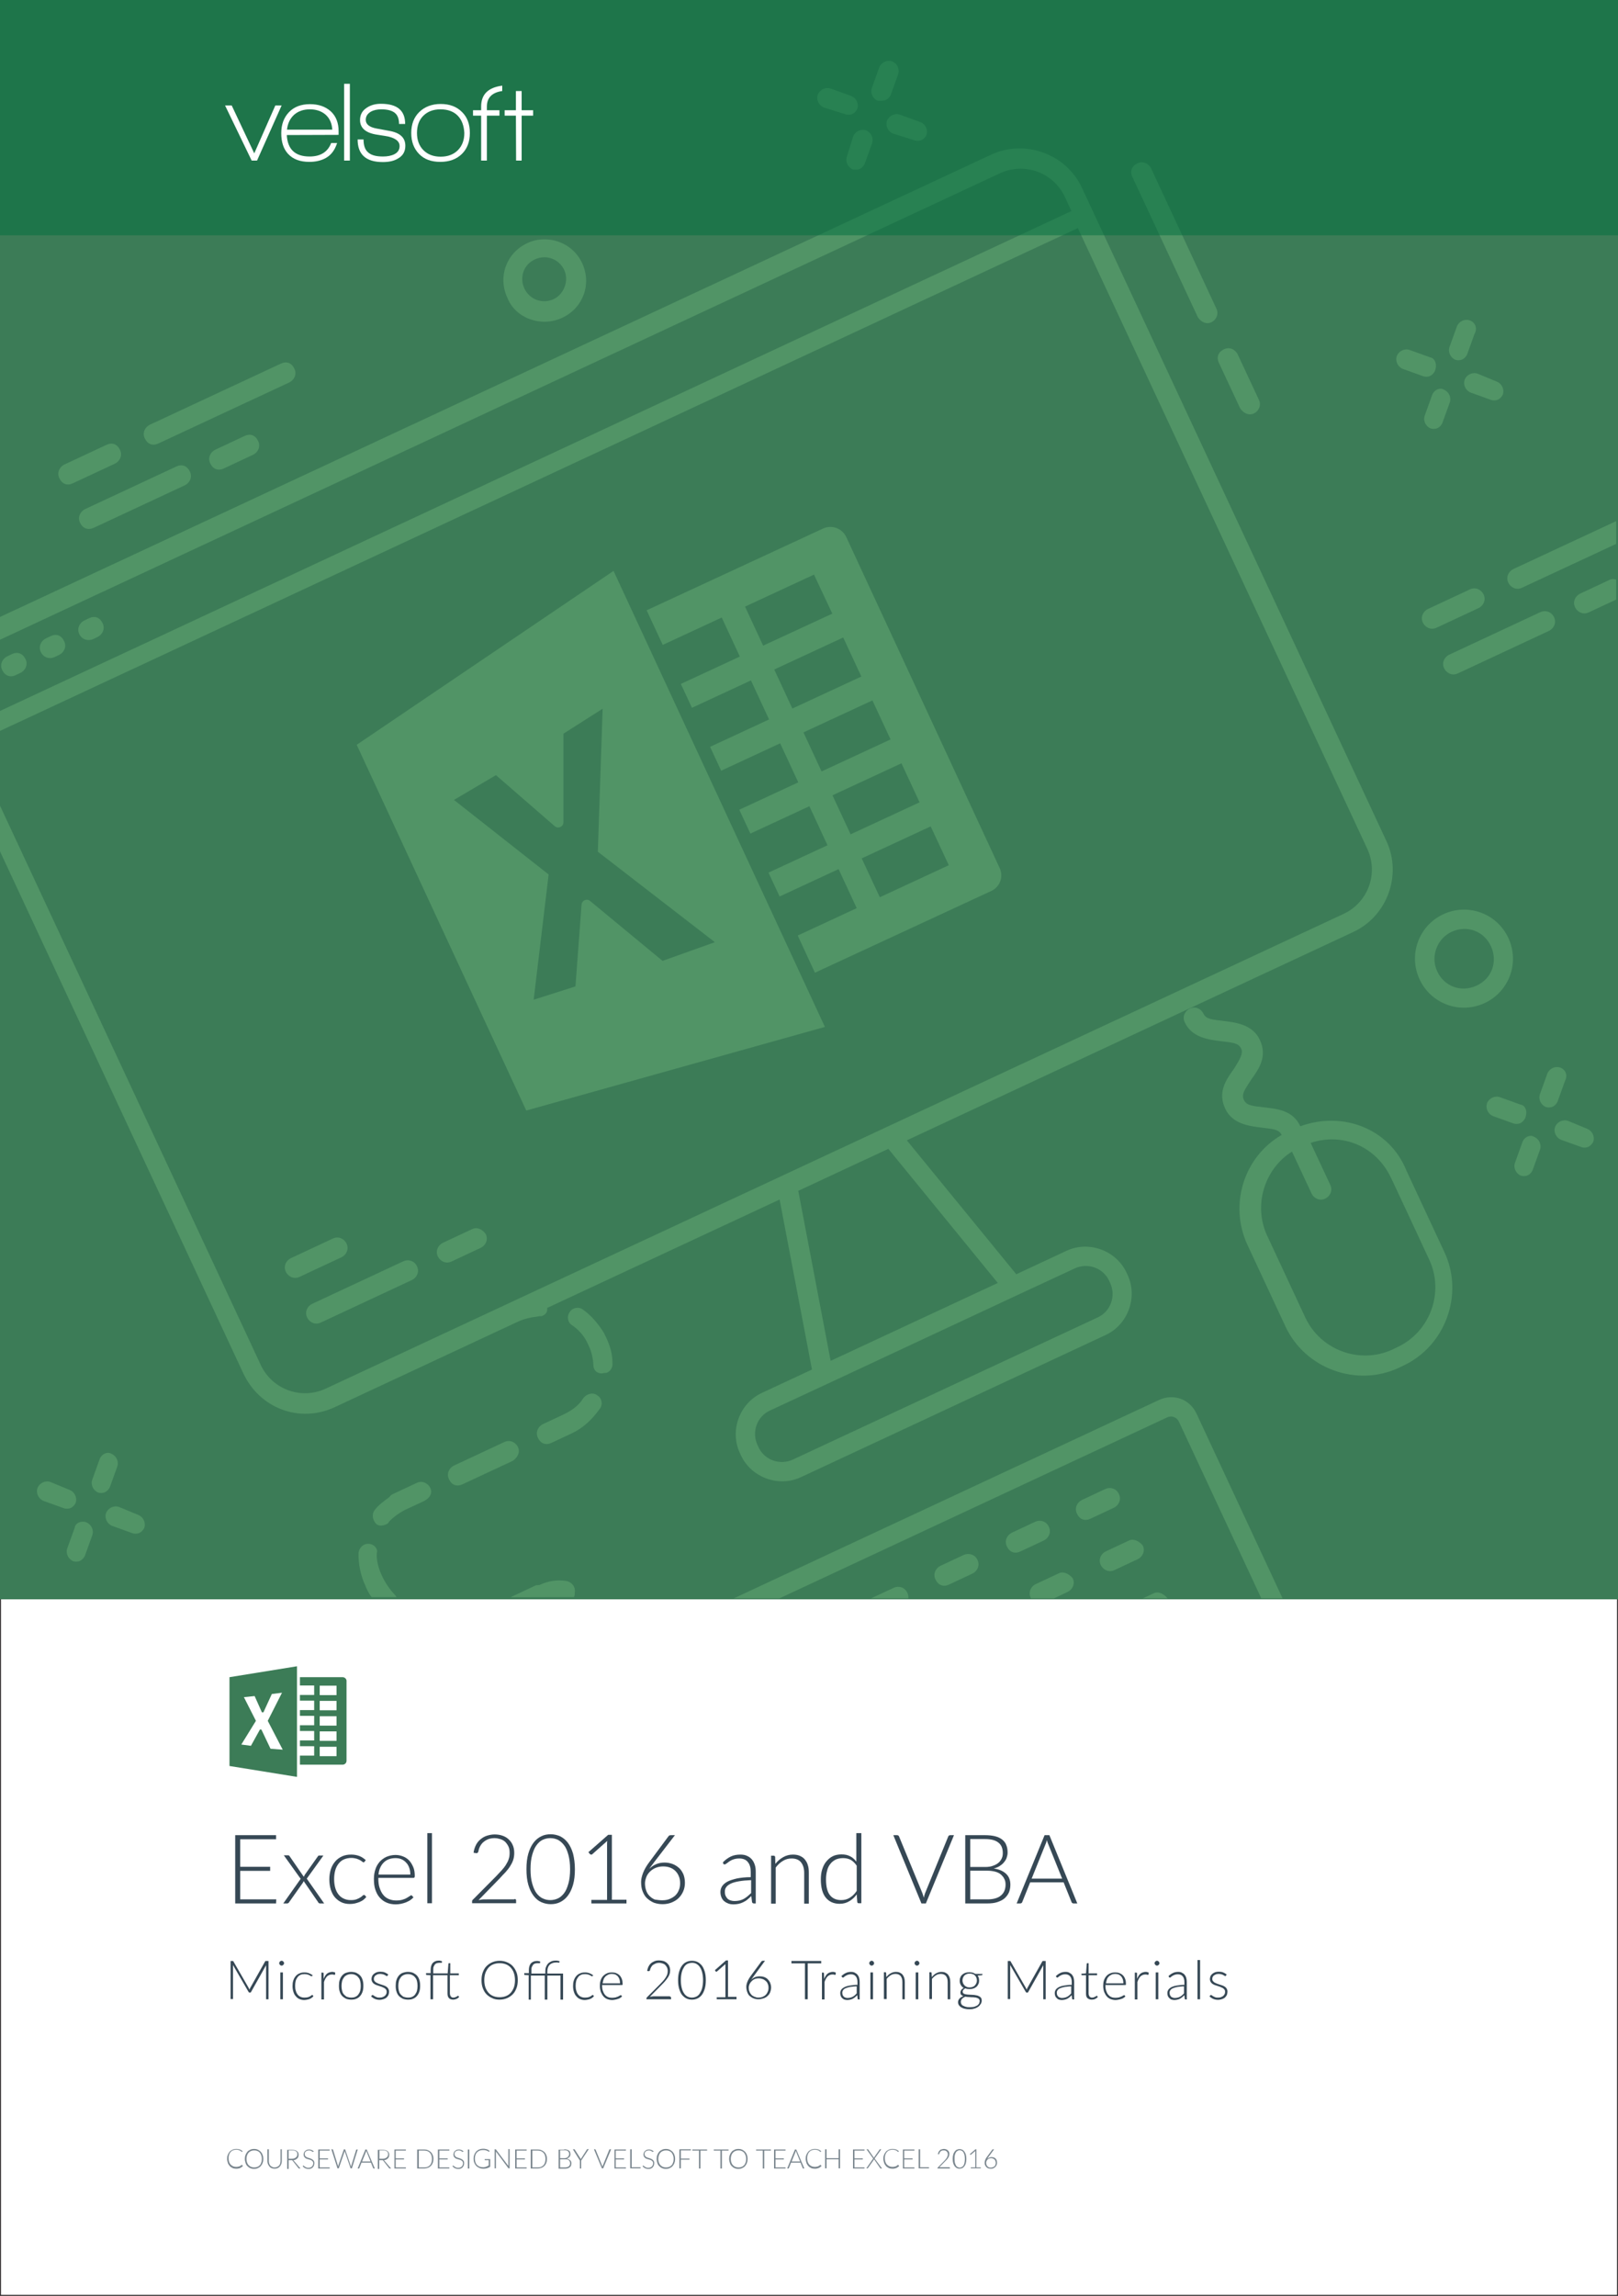
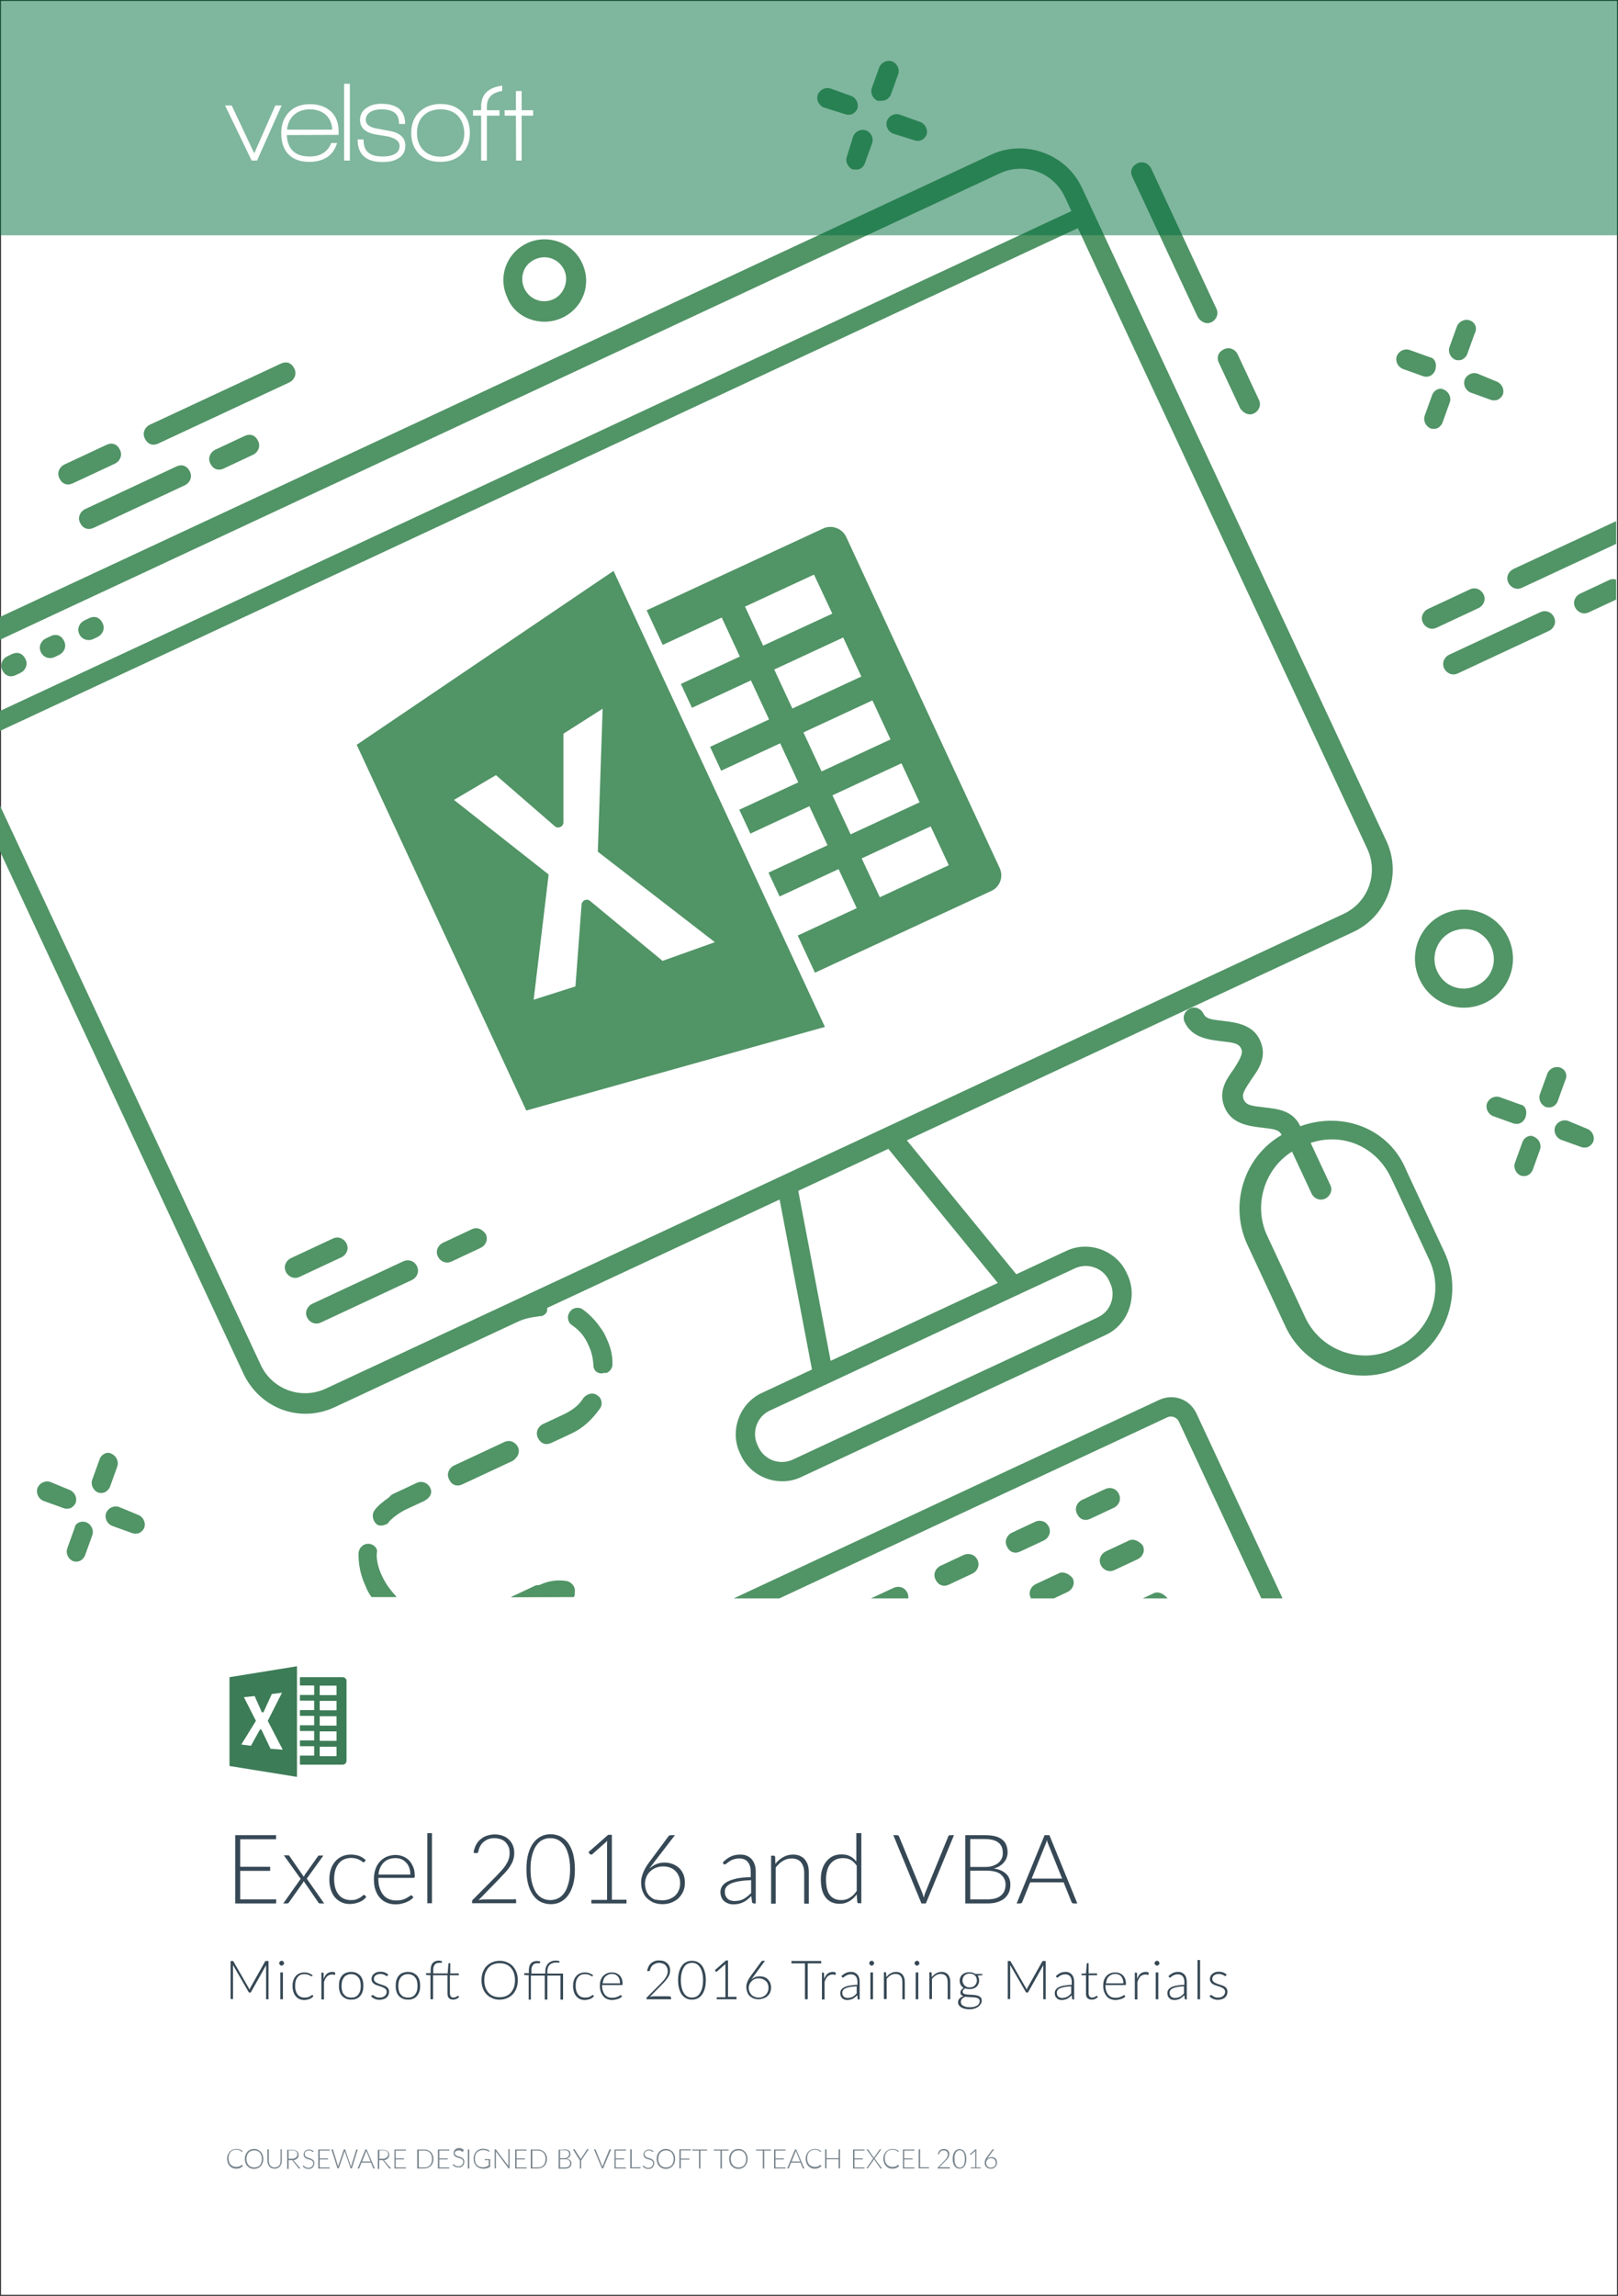
<svg xmlns="http://www.w3.org/2000/svg" version="1.1" id="Layer_1" x="0px" y="0px" viewBox="0 0 875 1241" style="enable-background:new 0 0 875 1241;" xml:space="preserve">
  <rect x="0" y="0" width="875" height="1241" fill="#333333" stroke="none" />
  <style type="text/css">
	.st0{fill:#FFFFFF;stroke:#231F20;stroke-miterlimit:10;}
	.st1{enable-background:new    ;}
	.st2{fill:#7A868E;}
	.st3{fill:#364855;}
	.st4{fill:#3C7C57;}
	.st5{fill:#519466;}
	.st6{fill:#006E3F;fill-opacity:0.5;}
	.st7{fill:#FFFFFF;}
	.st8{display:none;}
</style>
  <g id="Template">
    <rect class="st0" width="875" height="1241" />
  </g>
  <g id="Layer_4">
    <g class="st1">
      <path class="st2" d="M131,1170.4c0,0,0.1,0,0.1,0.1l0.3,0.3c-0.2,0.2-0.4,0.4-0.7,0.6s-0.5,0.3-0.8,0.5s-0.6,0.2-1,0.3    c-0.4,0.1-0.8,0.1-1.2,0.1c-0.7,0-1.4-0.1-2-0.4c-0.6-0.3-1.1-0.6-1.5-1.1s-0.8-1-1-1.7c-0.2-0.7-0.4-1.4-0.4-2.2    c0-0.8,0.1-1.5,0.4-2.1c0.2-0.6,0.6-1.2,1-1.7s1-0.8,1.6-1.1c0.6-0.3,1.3-0.4,2-0.4c0.7,0,1.3,0.1,1.9,0.3c0.5,0.2,1,0.5,1.5,0.9    l-0.2,0.3c0,0.1-0.1,0.1-0.2,0.1c-0.1,0-0.2-0.1-0.3-0.2c-0.1-0.1-0.3-0.2-0.5-0.4c-0.2-0.1-0.5-0.2-0.9-0.4    c-0.3-0.1-0.8-0.2-1.3-0.2c-0.6,0-1.2,0.1-1.7,0.3c-0.5,0.2-1,0.5-1.3,0.9c-0.4,0.4-0.7,0.9-0.9,1.5c-0.2,0.6-0.3,1.2-0.3,1.9    c0,0.7,0.1,1.4,0.3,2c0.2,0.6,0.5,1.1,0.9,1.5c0.4,0.4,0.8,0.7,1.3,0.9c0.5,0.2,1,0.3,1.6,0.3c0.4,0,0.7,0,1-0.1s0.6-0.1,0.8-0.2    c0.2-0.1,0.5-0.2,0.7-0.4c0.2-0.1,0.4-0.3,0.6-0.5C130.9,1170.5,130.9,1170.5,131,1170.4C130.9,1170.4,131,1170.4,131,1170.4z" />
      <path class="st2" d="M142.4,1167c0,0.8-0.1,1.5-0.4,2.2c-0.2,0.7-0.6,1.2-1,1.7s-1,0.8-1.6,1.1c-0.6,0.3-1.3,0.4-2,0.4    s-1.4-0.1-2-0.4c-0.6-0.2-1.1-0.6-1.6-1.1s-0.8-1-1-1.7c-0.2-0.6-0.4-1.4-0.4-2.2c0-0.8,0.1-1.5,0.4-2.2c0.2-0.6,0.6-1.2,1-1.7    s1-0.8,1.6-1.1s1.3-0.4,2-0.4s1.4,0.1,2,0.4c0.6,0.3,1.1,0.6,1.6,1.1c0.4,0.5,0.8,1,1,1.7C142.3,1165.5,142.4,1166.2,142.4,1167z     M141.6,1167c0-0.7-0.1-1.4-0.3-1.9s-0.5-1.1-0.8-1.5c-0.4-0.4-0.8-0.7-1.3-0.9c-0.5-0.2-1.1-0.3-1.7-0.3c-0.6,0-1.2,0.1-1.7,0.3    c-0.5,0.2-1,0.5-1.3,0.9c-0.4,0.4-0.7,0.9-0.9,1.5c-0.2,0.6-0.3,1.2-0.3,1.9c0,0.7,0.1,1.4,0.3,1.9c0.2,0.6,0.5,1.1,0.9,1.5    c0.4,0.4,0.8,0.7,1.3,0.9c0.5,0.2,1.1,0.3,1.7,0.3c0.6,0,1.2-0.1,1.7-0.3c0.5-0.2,0.9-0.5,1.3-0.9c0.4-0.4,0.6-0.9,0.8-1.5    C141.5,1168.4,141.6,1167.7,141.6,1167z" />
      <path class="st2" d="M148.6,1171.6c0.5,0,0.9-0.1,1.3-0.3s0.7-0.4,1-0.7s0.5-0.7,0.6-1.1s0.2-0.9,0.2-1.3v-6.4h0.7v6.4    c0,0.6-0.1,1.1-0.3,1.6c-0.2,0.5-0.4,0.9-0.8,1.3c-0.3,0.4-0.7,0.7-1.2,0.9c-0.5,0.2-1,0.3-1.6,0.3c-0.6,0-1.1-0.1-1.6-0.3    c-0.5-0.2-0.9-0.5-1.2-0.9c-0.3-0.4-0.6-0.8-0.8-1.3c-0.2-0.5-0.3-1-0.3-1.6v-6.4h0.8v6.4c0,0.5,0.1,0.9,0.2,1.3s0.4,0.8,0.6,1.1    s0.6,0.5,1,0.7C147.6,1171.6,148.1,1171.6,148.6,1171.6z" />
      <path class="st2" d="M162.5,1172.2h-0.6c-0.1,0-0.2,0-0.2,0s-0.1-0.1-0.2-0.1l-3.3-4.2c0-0.1-0.1-0.1-0.1-0.1c0,0-0.1-0.1-0.1-0.1    c-0.1,0-0.1,0-0.2,0c-0.1,0-0.2,0-0.3,0h-1.4v4.7h-0.8v-10.3h2.6c1.2,0,2.1,0.2,2.7,0.7s0.9,1.1,0.9,2c0,0.4-0.1,0.8-0.2,1.1    c-0.1,0.3-0.3,0.6-0.6,0.9c-0.3,0.2-0.6,0.4-0.9,0.6c-0.4,0.2-0.8,0.3-1.2,0.3c0.1,0.1,0.2,0.2,0.3,0.3L162.5,1172.2z     M157.9,1166.9c0.5,0,0.9-0.1,1.2-0.2c0.4-0.1,0.7-0.3,0.9-0.5c0.3-0.2,0.4-0.5,0.6-0.7c0.1-0.3,0.2-0.6,0.2-1    c0-0.7-0.2-1.3-0.7-1.6c-0.5-0.4-1.2-0.5-2.1-0.5h-1.9v4.5H157.9z" />
      <path class="st2" d="M169.3,1163.1c0,0.1-0.1,0.1-0.2,0.1c-0.1,0-0.1,0-0.2-0.1c-0.1-0.1-0.2-0.2-0.4-0.3s-0.4-0.2-0.6-0.3    c-0.3-0.1-0.6-0.1-0.9-0.1c-0.4,0-0.7,0.1-1,0.2s-0.5,0.3-0.7,0.4c-0.2,0.2-0.3,0.4-0.4,0.6c-0.1,0.2-0.1,0.5-0.1,0.8    c0,0.4,0.1,0.6,0.2,0.9c0.1,0.2,0.3,0.4,0.6,0.6c0.2,0.2,0.5,0.3,0.8,0.4c0.3,0.1,0.6,0.2,1,0.3c0.3,0.1,0.6,0.2,1,0.4    s0.6,0.3,0.8,0.5c0.2,0.2,0.4,0.4,0.6,0.7c0.1,0.3,0.2,0.6,0.2,1.1c0,0.4-0.1,0.8-0.2,1.2s-0.4,0.7-0.6,1s-0.6,0.5-1,0.7    s-0.9,0.2-1.4,0.2c-0.7,0-1.3-0.1-1.8-0.4c-0.5-0.2-0.9-0.6-1.3-1l0.2-0.3c0.1-0.1,0.1-0.1,0.2-0.1c0,0,0.1,0,0.2,0.1    c0.1,0.1,0.2,0.1,0.2,0.2c0.1,0.1,0.2,0.2,0.4,0.3c0.1,0.1,0.3,0.2,0.5,0.3s0.4,0.2,0.6,0.2c0.2,0.1,0.5,0.1,0.8,0.1    c0.4,0,0.8-0.1,1.1-0.2s0.6-0.3,0.8-0.5c0.2-0.2,0.4-0.5,0.5-0.8s0.2-0.6,0.2-0.9c0-0.4-0.1-0.7-0.2-0.9s-0.3-0.4-0.6-0.6    c-0.2-0.2-0.5-0.3-0.8-0.4c-0.3-0.1-0.6-0.2-1-0.3c-0.3-0.1-0.6-0.2-1-0.3c-0.3-0.1-0.6-0.3-0.8-0.5c-0.2-0.2-0.4-0.4-0.6-0.7    c-0.1-0.3-0.2-0.7-0.2-1.1c0-0.3,0.1-0.7,0.2-1c0.1-0.3,0.3-0.6,0.6-0.9c0.3-0.2,0.6-0.4,0.9-0.6c0.4-0.1,0.8-0.2,1.3-0.2    c0.5,0,1,0.1,1.4,0.3c0.4,0.2,0.8,0.4,1.2,0.8L169.3,1163.1z" />
      <path class="st2" d="M178.3,1171.6l0,0.6h-6.2v-10.3h6.2v0.6h-5.4v4.2h4.5v0.6h-4.5v4.3H178.3z" />
      <path class="st2" d="M193.5,1161.8l-3.2,10.3h-0.7l-3.1-9c0-0.1-0.1-0.2-0.1-0.4c0,0.1-0.1,0.3-0.1,0.4l-3.1,9h-0.7l-3.3-10.3h0.6    c0.1,0,0.2,0.1,0.3,0.2l2.6,8.5c0.1,0.2,0.1,0.4,0.1,0.7c0-0.1,0-0.2,0.1-0.4s0.1-0.2,0.1-0.3l2.9-8.5c0-0.1,0.1-0.1,0.1-0.1    s0.1-0.1,0.2-0.1h0.2c0.1,0,0.1,0,0.2,0.1c0,0,0.1,0.1,0.1,0.1l2.9,8.5c0,0.1,0.1,0.2,0.1,0.3c0,0.1,0.1,0.2,0.1,0.4    c0-0.1,0-0.2,0.1-0.3c0-0.1,0-0.2,0.1-0.3l2.6-8.5c0-0.1,0-0.1,0.1-0.1c0.1,0,0.1-0.1,0.2-0.1H193.5z" />
      <path class="st2" d="M202.7,1172.2h-0.6c-0.1,0-0.1,0-0.2-0.1s-0.1-0.1-0.1-0.1l-1.2-3h-5.1l-1.2,3c0,0.1-0.1,0.1-0.1,0.1    c0,0-0.1,0.1-0.2,0.1h-0.6l4.2-10.3h0.7L202.7,1172.2z M200.4,1168.4l-2.1-5.2c-0.1-0.2-0.1-0.4-0.2-0.6c0,0.1-0.1,0.2-0.1,0.3    c0,0.1-0.1,0.2-0.1,0.3l-2.1,5.2H200.4z" />
      <path class="st2" d="M211.5,1172.2h-0.6c-0.1,0-0.2,0-0.2,0s-0.1-0.1-0.2-0.1l-3.3-4.2c0-0.1-0.1-0.1-0.1-0.1c0,0-0.1-0.1-0.1-0.1    c-0.1,0-0.1,0-0.2,0c-0.1,0-0.2,0-0.3,0h-1.4v4.7h-0.8v-10.3h2.6c1.2,0,2.1,0.2,2.7,0.7s0.9,1.1,0.9,2c0,0.4-0.1,0.8-0.2,1.1    c-0.1,0.3-0.3,0.6-0.6,0.9c-0.3,0.2-0.6,0.4-0.9,0.6c-0.4,0.2-0.8,0.3-1.2,0.3c0.1,0.1,0.2,0.2,0.3,0.3L211.5,1172.2z M207,1166.9    c0.5,0,0.9-0.1,1.2-0.2c0.4-0.1,0.7-0.3,0.9-0.5c0.3-0.2,0.4-0.5,0.6-0.7c0.1-0.3,0.2-0.6,0.2-1c0-0.7-0.2-1.3-0.7-1.6    c-0.5-0.4-1.2-0.5-2.1-0.5h-1.9v4.5H207z" />
      <path class="st2" d="M219.5,1171.6l0,0.6h-6.2v-10.3h6.2v0.6H214v4.2h4.5v0.6H214v4.3H219.5z" />
      <path class="st2" d="M234.4,1167c0,0.8-0.1,1.5-0.4,2.2c-0.2,0.6-0.6,1.2-1,1.6c-0.4,0.4-1,0.8-1.6,1c-0.6,0.2-1.3,0.4-2,0.4h-3.8    v-10.3h3.8c0.7,0,1.4,0.1,2,0.4c0.6,0.2,1.1,0.6,1.6,1c0.4,0.4,0.8,1,1,1.6C234.3,1165.5,234.4,1166.2,234.4,1167z M233.6,1167    c0-0.7-0.1-1.4-0.3-1.9c-0.2-0.6-0.5-1-0.8-1.4c-0.4-0.4-0.8-0.7-1.3-0.9c-0.5-0.2-1.1-0.3-1.7-0.3h-3v9.1h3    c0.6,0,1.2-0.1,1.7-0.3c0.5-0.2,0.9-0.5,1.3-0.9c0.4-0.4,0.6-0.9,0.8-1.4C233.5,1168.4,233.6,1167.7,233.6,1167z" />
      <path class="st2" d="M243,1171.6l0,0.6h-6.2v-10.3h6.2v0.6h-5.4v4.2h4.5v0.6h-4.5v4.3H243z" />
-       <path class="st2" d="M250.3,1163.1c0,0.1-0.1,0.1-0.2,0.1c-0.1,0-0.1,0-0.2-0.1c-0.1-0.1-0.2-0.2-0.4-0.3s-0.4-0.2-0.6-0.3    c-0.3-0.1-0.6-0.1-0.9-0.1c-0.4,0-0.7,0.1-1,0.2s-0.5,0.3-0.7,0.4c-0.2,0.2-0.3,0.4-0.4,0.6c-0.1,0.2-0.1,0.5-0.1,0.8    c0,0.4,0.1,0.6,0.2,0.9c0.1,0.2,0.3,0.4,0.6,0.6c0.2,0.2,0.5,0.3,0.8,0.4c0.3,0.1,0.6,0.2,1,0.3c0.3,0.1,0.6,0.2,1,0.4    s0.6,0.3,0.8,0.5c0.2,0.2,0.4,0.4,0.6,0.7c0.1,0.3,0.2,0.6,0.2,1.1c0,0.4-0.1,0.8-0.2,1.2s-0.4,0.7-0.6,1s-0.6,0.5-1,0.7    s-0.9,0.2-1.4,0.2c-0.7,0-1.3-0.1-1.8-0.4c-0.5-0.2-0.9-0.6-1.3-1l0.2-0.3c0.1-0.1,0.1-0.1,0.2-0.1c0,0,0.1,0,0.2,0.1    c0.1,0.1,0.2,0.1,0.2,0.2c0.1,0.1,0.2,0.2,0.4,0.3c0.1,0.1,0.3,0.2,0.5,0.3s0.4,0.2,0.6,0.2c0.2,0.1,0.5,0.1,0.8,0.1    c0.4,0,0.8-0.1,1.1-0.2s0.6-0.3,0.8-0.5c0.2-0.2,0.4-0.5,0.5-0.8s0.2-0.6,0.2-0.9c0-0.4-0.1-0.7-0.2-0.9s-0.3-0.4-0.6-0.6    c-0.2-0.2-0.5-0.3-0.8-0.4c-0.3-0.1-0.6-0.2-1-0.3c-0.3-0.1-0.6-0.2-1-0.3c-0.3-0.1-0.6-0.3-0.8-0.5c-0.2-0.2-0.4-0.4-0.6-0.7    c-0.1-0.3-0.2-0.7-0.2-1.1c0-0.3,0.1-0.7,0.2-1c0.1-0.3,0.3-0.6,0.6-0.9c0.3-0.2,0.6-0.4,0.9-0.6c0.4-0.1,0.8-0.2,1.3-0.2    c0.5,0,1,0.1,1.4,0.3c0.4,0.2,0.8,0.4,1.2,0.8L250.3,1163.1z" />
+       <path class="st2" d="M250.3,1163.1c0,0.1-0.1,0.1-0.2,0.1c-0.1,0-0.1,0-0.2-0.1c-0.1-0.1-0.2-0.2-0.4-0.3s-0.4-0.2-0.6-0.3    c-0.3-0.1-0.6-0.1-0.9-0.1c-0.4,0-0.7,0.1-1,0.2s-0.5,0.3-0.7,0.4c-0.2,0.2-0.3,0.4-0.4,0.6c0,0.4,0.1,0.6,0.2,0.9c0.1,0.2,0.3,0.4,0.6,0.6c0.2,0.2,0.5,0.3,0.8,0.4c0.3,0.1,0.6,0.2,1,0.3c0.3,0.1,0.6,0.2,1,0.4    s0.6,0.3,0.8,0.5c0.2,0.2,0.4,0.4,0.6,0.7c0.1,0.3,0.2,0.6,0.2,1.1c0,0.4-0.1,0.8-0.2,1.2s-0.4,0.7-0.6,1s-0.6,0.5-1,0.7    s-0.9,0.2-1.4,0.2c-0.7,0-1.3-0.1-1.8-0.4c-0.5-0.2-0.9-0.6-1.3-1l0.2-0.3c0.1-0.1,0.1-0.1,0.2-0.1c0,0,0.1,0,0.2,0.1    c0.1,0.1,0.2,0.1,0.2,0.2c0.1,0.1,0.2,0.2,0.4,0.3c0.1,0.1,0.3,0.2,0.5,0.3s0.4,0.2,0.6,0.2c0.2,0.1,0.5,0.1,0.8,0.1    c0.4,0,0.8-0.1,1.1-0.2s0.6-0.3,0.8-0.5c0.2-0.2,0.4-0.5,0.5-0.8s0.2-0.6,0.2-0.9c0-0.4-0.1-0.7-0.2-0.9s-0.3-0.4-0.6-0.6    c-0.2-0.2-0.5-0.3-0.8-0.4c-0.3-0.1-0.6-0.2-1-0.3c-0.3-0.1-0.6-0.2-1-0.3c-0.3-0.1-0.6-0.3-0.8-0.5c-0.2-0.2-0.4-0.4-0.6-0.7    c-0.1-0.3-0.2-0.7-0.2-1.1c0-0.3,0.1-0.7,0.2-1c0.1-0.3,0.3-0.6,0.6-0.9c0.3-0.2,0.6-0.4,0.9-0.6c0.4-0.1,0.8-0.2,1.3-0.2    c0.5,0,1,0.1,1.4,0.3c0.4,0.2,0.8,0.4,1.2,0.8L250.3,1163.1z" />
      <path class="st2" d="M253.8,1172.2h-0.8v-10.3h0.8V1172.2z" />
      <path class="st2" d="M265.1,1167.5v3.7c-0.5,0.4-1.1,0.6-1.6,0.8c-0.6,0.2-1.2,0.3-2,0.3c-0.8,0-1.6-0.1-2.2-0.4    c-0.7-0.3-1.2-0.6-1.7-1.1s-0.8-1-1.1-1.7s-0.4-1.4-0.4-2.2c0-0.8,0.1-1.5,0.4-2.2c0.2-0.6,0.6-1.2,1-1.7c0.5-0.5,1-0.8,1.6-1.1    c0.6-0.2,1.4-0.4,2.2-0.4c0.4,0,0.8,0,1.1,0.1c0.3,0.1,0.6,0.1,0.9,0.2c0.3,0.1,0.6,0.2,0.8,0.4c0.2,0.2,0.5,0.3,0.7,0.5l-0.2,0.3    c-0.1,0.1-0.2,0.1-0.3,0.1c-0.1,0-0.2-0.1-0.3-0.2c-0.1-0.1-0.3-0.2-0.6-0.3c-0.2-0.1-0.5-0.2-0.9-0.3c-0.4-0.1-0.8-0.1-1.3-0.1    c-0.7,0-1.3,0.1-1.8,0.3c-0.5,0.2-1,0.5-1.4,0.9c-0.4,0.4-0.7,0.9-0.9,1.5c-0.2,0.6-0.3,1.2-0.3,1.9c0,0.7,0.1,1.4,0.3,2    c0.2,0.6,0.5,1.1,0.9,1.5s0.9,0.7,1.4,0.9c0.6,0.2,1.2,0.3,1.9,0.3c0.3,0,0.6,0,0.9-0.1c0.3,0,0.5-0.1,0.7-0.2    c0.2-0.1,0.5-0.2,0.7-0.3c0.2-0.1,0.4-0.2,0.7-0.4v-2.8h-2c-0.1,0-0.1,0-0.1-0.1s-0.1-0.1-0.1-0.1v-0.4H265.1z" />
      <path class="st2" d="M275.6,1161.8v10.3h-0.4c-0.1,0-0.1,0-0.2,0c0,0-0.1-0.1-0.1-0.1l-6.7-9c0,0.1,0,0.3,0,0.4v8.7h-0.7v-10.3    h0.4c0.1,0,0.1,0,0.2,0c0,0,0.1,0.1,0.1,0.1l6.7,8.9c0-0.1,0-0.3,0-0.4v-8.7H275.6z" />
      <path class="st2" d="M284.8,1171.6l0,0.6h-6.2v-10.3h6.2v0.6h-5.4v4.2h4.5v0.6h-4.5v4.3H284.8z" />
      <path class="st2" d="M295.8,1167c0,0.8-0.1,1.5-0.4,2.2c-0.2,0.6-0.6,1.2-1,1.6c-0.4,0.4-1,0.8-1.6,1c-0.6,0.2-1.3,0.4-2,0.4h-3.8    v-10.3h3.8c0.7,0,1.4,0.1,2,0.4c0.6,0.2,1.1,0.6,1.6,1c0.4,0.4,0.8,1,1,1.6C295.7,1165.5,295.8,1166.2,295.8,1167z M295,1167    c0-0.7-0.1-1.4-0.3-1.9c-0.2-0.6-0.5-1-0.8-1.4c-0.4-0.4-0.8-0.7-1.3-0.9c-0.5-0.2-1.1-0.3-1.7-0.3h-3v9.1h3    c0.6,0,1.2-0.1,1.7-0.3c0.5-0.2,0.9-0.5,1.3-0.9c0.4-0.4,0.6-0.9,0.8-1.4C294.9,1168.4,295,1167.7,295,1167z" />
      <path class="st2" d="M305.1,1161.8c0.6,0,1.1,0.1,1.5,0.2c0.4,0.1,0.8,0.3,1.1,0.5s0.5,0.5,0.6,0.8s0.2,0.7,0.2,1.1    c0,0.3,0,0.5-0.1,0.8c-0.1,0.3-0.2,0.5-0.4,0.7s-0.4,0.4-0.7,0.6c-0.3,0.2-0.6,0.3-0.9,0.4c0.8,0.1,1.4,0.4,1.9,0.8s0.7,1,0.7,1.7    c0,0.4-0.1,0.8-0.2,1.2s-0.4,0.6-0.7,0.9s-0.7,0.4-1.1,0.6c-0.4,0.1-0.9,0.2-1.5,0.2h-3.4v-10.3H305.1z M302.9,1162.4v4.2h2.2    c0.5,0,0.9-0.1,1.2-0.2c0.3-0.1,0.6-0.3,0.8-0.5c0.2-0.2,0.4-0.4,0.5-0.7s0.2-0.5,0.2-0.8c0-0.7-0.2-1.2-0.7-1.6    c-0.4-0.4-1.1-0.5-2-0.5H302.9z M305.5,1171.6c0.9,0,1.6-0.2,2.1-0.6c0.5-0.4,0.7-0.9,0.7-1.7c0-0.3-0.1-0.6-0.2-0.9    c-0.1-0.3-0.3-0.5-0.5-0.7c-0.2-0.2-0.5-0.3-0.9-0.4c-0.3-0.1-0.7-0.1-1.2-0.1h-2.6v4.4H305.5z" />
      <path class="st2" d="M314.3,1167.9v4.3h-0.7v-4.3l-3.8-6.1h0.7c0.1,0,0.1,0,0.2,0c0,0,0.1,0.1,0.1,0.1l3,4.7    c0.1,0.1,0.1,0.2,0.2,0.3s0.1,0.2,0.1,0.3c0-0.1,0.1-0.2,0.1-0.3c0-0.1,0.1-0.2,0.2-0.3l3-4.7c0-0.1,0.1-0.1,0.1-0.1    c0,0,0.1-0.1,0.2-0.1h0.7L314.3,1167.9z" />
      <path class="st2" d="M330.5,1161.8l-4.3,10.3h-0.7l-4.3-10.3h0.6c0.1,0,0.1,0,0.2,0.1c0,0,0.1,0.1,0.1,0.1l3.5,8.6    c0,0.1,0.1,0.2,0.1,0.3c0,0.1,0.1,0.2,0.1,0.4c0-0.1,0.1-0.3,0.1-0.4c0-0.1,0.1-0.2,0.1-0.3l3.5-8.6c0-0.1,0.1-0.1,0.1-0.1    s0.1-0.1,0.2-0.1H330.5z" />
      <path class="st2" d="M338.5,1171.6l0,0.6h-6.2v-10.3h6.2v0.6H333v4.2h4.5v0.6H333v4.3H338.5z" />
      <path class="st2" d="M346.4,1171.5v0.6h-5.6v-10.3h0.8v9.7H346.4z" />
      <path class="st2" d="M353.1,1163.1c0,0.1-0.1,0.1-0.2,0.1c-0.1,0-0.1,0-0.2-0.1c-0.1-0.1-0.2-0.2-0.4-0.3s-0.4-0.2-0.6-0.3    c-0.3-0.1-0.6-0.1-0.9-0.1c-0.4,0-0.7,0.1-1,0.2s-0.5,0.3-0.7,0.4c-0.2,0.2-0.3,0.4-0.4,0.6c-0.1,0.2-0.1,0.5-0.1,0.8    c0,0.4,0.1,0.6,0.2,0.9c0.1,0.2,0.3,0.4,0.6,0.6c0.2,0.2,0.5,0.3,0.8,0.4c0.3,0.1,0.6,0.2,1,0.3c0.3,0.1,0.6,0.2,1,0.4    s0.6,0.3,0.8,0.5c0.2,0.2,0.4,0.4,0.6,0.7c0.1,0.3,0.2,0.6,0.2,1.1c0,0.4-0.1,0.8-0.2,1.2s-0.4,0.7-0.6,1s-0.6,0.5-1,0.7    s-0.9,0.2-1.4,0.2c-0.7,0-1.3-0.1-1.8-0.4c-0.5-0.2-0.9-0.6-1.3-1l0.2-0.3c0.1-0.1,0.1-0.1,0.2-0.1c0,0,0.1,0,0.2,0.1    c0.1,0.1,0.2,0.1,0.2,0.2c0.1,0.1,0.2,0.2,0.4,0.3c0.1,0.1,0.3,0.2,0.5,0.3s0.4,0.2,0.6,0.2c0.2,0.1,0.5,0.1,0.8,0.1    c0.4,0,0.8-0.1,1.1-0.2s0.6-0.3,0.8-0.5c0.2-0.2,0.4-0.5,0.5-0.8s0.2-0.6,0.2-0.9c0-0.4-0.1-0.7-0.2-0.9s-0.3-0.4-0.6-0.6    c-0.2-0.2-0.5-0.3-0.8-0.4c-0.3-0.1-0.6-0.2-1-0.3c-0.3-0.1-0.6-0.2-1-0.3c-0.3-0.1-0.6-0.3-0.8-0.5c-0.2-0.2-0.4-0.4-0.6-0.7    c-0.1-0.3-0.2-0.7-0.2-1.1c0-0.3,0.1-0.7,0.2-1c0.1-0.3,0.3-0.6,0.6-0.9c0.3-0.2,0.6-0.4,0.9-0.6c0.4-0.1,0.8-0.2,1.3-0.2    c0.5,0,1,0.1,1.4,0.3c0.4,0.2,0.8,0.4,1.2,0.8L353.1,1163.1z" />
      <path class="st2" d="M365.1,1167c0,0.8-0.1,1.5-0.4,2.2c-0.2,0.7-0.6,1.2-1,1.7s-1,0.8-1.6,1.1c-0.6,0.3-1.3,0.4-2,0.4    s-1.4-0.1-2-0.4c-0.6-0.2-1.1-0.6-1.6-1.1s-0.8-1-1-1.7c-0.2-0.6-0.4-1.4-0.4-2.2c0-0.8,0.1-1.5,0.4-2.2c0.2-0.6,0.6-1.2,1-1.7    s1-0.8,1.6-1.1s1.3-0.4,2-0.4s1.4,0.1,2,0.4c0.6,0.3,1.1,0.6,1.6,1.1c0.4,0.5,0.8,1,1,1.7C365,1165.5,365.1,1166.2,365.1,1167z     M364.3,1167c0-0.7-0.1-1.4-0.3-1.9s-0.5-1.1-0.8-1.5c-0.4-0.4-0.8-0.7-1.3-0.9c-0.5-0.2-1.1-0.3-1.7-0.3c-0.6,0-1.2,0.1-1.7,0.3    c-0.5,0.2-1,0.5-1.3,0.9c-0.4,0.4-0.7,0.9-0.9,1.5c-0.2,0.6-0.3,1.2-0.3,1.9c0,0.7,0.1,1.4,0.3,1.9c0.2,0.6,0.5,1.1,0.9,1.5    c0.4,0.4,0.8,0.7,1.3,0.9c0.5,0.2,1.1,0.3,1.7,0.3c0.6,0,1.2-0.1,1.7-0.3c0.5-0.2,0.9-0.5,1.3-0.9c0.4-0.4,0.6-0.9,0.8-1.5    C364.2,1168.4,364.3,1167.7,364.3,1167z" />
      <path class="st2" d="M368.2,1162.5v4.3h4.7v0.6h-4.7v4.7h-0.8v-10.3h6.2v0.6H368.2z" />
      <path class="st2" d="M382.4,1162.5h-3.6v9.7H378v-9.7h-3.6v-0.6h8V1162.5z" />
      <path class="st2" d="M394,1162.5h-3.6v9.7h-0.8v-9.7h-3.6v-0.6h8V1162.5z" />
      <path class="st2" d="M404.3,1167c0,0.8-0.1,1.5-0.4,2.2c-0.2,0.7-0.6,1.2-1,1.7s-1,0.8-1.6,1.1c-0.6,0.3-1.3,0.4-2,0.4    s-1.4-0.1-2-0.4c-0.6-0.2-1.1-0.6-1.6-1.1s-0.8-1-1-1.7c-0.2-0.6-0.4-1.4-0.4-2.2c0-0.8,0.1-1.5,0.4-2.2c0.2-0.6,0.6-1.2,1-1.7    s1-0.8,1.6-1.1s1.3-0.4,2-0.4s1.4,0.1,2,0.4c0.6,0.3,1.1,0.6,1.6,1.1c0.4,0.5,0.8,1,1,1.7C404.2,1165.5,404.3,1166.2,404.3,1167z     M403.5,1167c0-0.7-0.1-1.4-0.3-1.9s-0.5-1.1-0.8-1.5c-0.4-0.4-0.8-0.7-1.3-0.9c-0.5-0.2-1.1-0.3-1.7-0.3c-0.6,0-1.2,0.1-1.7,0.3    c-0.5,0.2-1,0.5-1.3,0.9c-0.4,0.4-0.7,0.9-0.9,1.5c-0.2,0.6-0.3,1.2-0.3,1.9c0,0.7,0.1,1.4,0.3,1.9c0.2,0.6,0.5,1.1,0.9,1.5    c0.4,0.4,0.8,0.7,1.3,0.9c0.5,0.2,1.1,0.3,1.7,0.3c0.6,0,1.2-0.1,1.7-0.3c0.5-0.2,0.9-0.5,1.3-0.9c0.4-0.4,0.6-0.9,0.8-1.5    C403.4,1168.4,403.5,1167.7,403.5,1167z" />
      <path class="st2" d="M416.9,1162.5h-3.6v9.7h-0.8v-9.7h-3.6v-0.6h8V1162.5z" />
      <path class="st2" d="M424.8,1171.6l0,0.6h-6.2v-10.3h6.2v0.6h-5.4v4.2h4.5v0.6h-4.5v4.3H424.8z" />
      <path class="st2" d="M435,1172.2h-0.6c-0.1,0-0.1,0-0.2-0.1s-0.1-0.1-0.1-0.1l-1.2-3h-5.1l-1.2,3c0,0.1-0.1,0.1-0.1,0.1    c0,0-0.1,0.1-0.2,0.1h-0.6l4.2-10.3h0.7L435,1172.2z M432.7,1168.4l-2.1-5.2c-0.1-0.2-0.1-0.4-0.2-0.6c0,0.1-0.1,0.2-0.1,0.3    c0,0.1-0.1,0.2-0.1,0.3l-2.1,5.2H432.7z" />
      <path class="st2" d="M443.9,1170.4c0,0,0.1,0,0.1,0.1l0.3,0.3c-0.2,0.2-0.4,0.4-0.7,0.6c-0.3,0.2-0.5,0.3-0.8,0.5    c-0.3,0.1-0.6,0.2-1,0.3s-0.8,0.1-1.2,0.1c-0.7,0-1.4-0.1-2-0.4c-0.6-0.3-1.1-0.6-1.5-1.1s-0.8-1-1-1.7c-0.2-0.7-0.4-1.4-0.4-2.2    c0-0.8,0.1-1.5,0.4-2.1c0.2-0.6,0.6-1.2,1-1.7s1-0.8,1.6-1.1c0.6-0.3,1.3-0.4,2-0.4c0.7,0,1.3,0.1,1.9,0.3c0.5,0.2,1,0.5,1.5,0.9    l-0.2,0.3c0,0.1-0.1,0.1-0.2,0.1c-0.1,0-0.2-0.1-0.3-0.2c-0.1-0.1-0.3-0.2-0.5-0.4s-0.5-0.2-0.9-0.4c-0.3-0.1-0.8-0.2-1.3-0.2    c-0.6,0-1.2,0.1-1.7,0.3s-1,0.5-1.3,0.9c-0.4,0.4-0.7,0.9-0.9,1.5c-0.2,0.6-0.3,1.2-0.3,1.9c0,0.7,0.1,1.4,0.3,2    c0.2,0.6,0.5,1.1,0.9,1.5c0.4,0.4,0.8,0.7,1.3,0.9c0.5,0.2,1,0.3,1.6,0.3c0.4,0,0.7,0,1-0.1c0.3,0,0.6-0.1,0.8-0.2    c0.2-0.1,0.5-0.2,0.7-0.4c0.2-0.1,0.4-0.3,0.6-0.5C443.8,1170.5,443.8,1170.5,443.9,1170.4    C443.9,1170.4,443.9,1170.4,443.9,1170.4z" />
      <path class="st2" d="M454.3,1161.8v10.3h-0.8v-4.9h-6.5v4.9h-0.8v-10.3h0.8v4.8h6.5v-4.8H454.3z" />
      <path class="st2" d="M467.5,1171.6l0,0.6h-6.2v-10.3h6.2v0.6h-5.4v4.2h4.5v0.6h-4.5v4.3H467.5z" />
      <path class="st2" d="M477,1172.2h-0.7c-0.1,0-0.1,0-0.2-0.1c0,0-0.1-0.1-0.1-0.1l-3.3-4.8c0,0.1-0.1,0.1-0.1,0.2l-3.2,4.5    c0,0-0.1,0.1-0.1,0.1s-0.1,0.1-0.1,0.1h-0.7l3.7-5.3l-3.6-5h0.7c0.1,0,0.1,0,0.1,0c0,0,0.1,0.1,0.1,0.1l3.1,4.5    c0-0.1,0.1-0.1,0.1-0.2l3-4.3c0,0,0.1-0.1,0.1-0.1c0,0,0.1,0,0.1,0h0.7l-3.6,5L477,1172.2z" />
      <path class="st2" d="M485.9,1170.4c0,0,0.1,0,0.1,0.1l0.3,0.3c-0.2,0.2-0.4,0.4-0.7,0.6c-0.3,0.2-0.5,0.3-0.8,0.5    c-0.3,0.1-0.6,0.2-1,0.3c-0.4,0.1-0.8,0.1-1.2,0.1c-0.7,0-1.4-0.1-2-0.4c-0.6-0.3-1.1-0.6-1.5-1.1c-0.4-0.5-0.8-1-1-1.7    c-0.2-0.7-0.4-1.4-0.4-2.2c0-0.8,0.1-1.5,0.4-2.1c0.2-0.6,0.6-1.2,1-1.7c0.4-0.5,1-0.8,1.6-1.1c0.6-0.3,1.3-0.4,2-0.4    c0.7,0,1.3,0.1,1.9,0.3c0.5,0.2,1,0.5,1.5,0.9l-0.2,0.3c0,0.1-0.1,0.1-0.2,0.1c-0.1,0-0.2-0.1-0.3-0.2c-0.1-0.1-0.3-0.2-0.5-0.4    s-0.5-0.2-0.9-0.4c-0.3-0.1-0.8-0.2-1.3-0.2c-0.6,0-1.2,0.1-1.7,0.3s-1,0.5-1.3,0.9c-0.4,0.4-0.7,0.9-0.9,1.5    c-0.2,0.6-0.3,1.2-0.3,1.9c0,0.7,0.1,1.4,0.3,2c0.2,0.6,0.5,1.1,0.9,1.5c0.4,0.4,0.8,0.7,1.3,0.9c0.5,0.2,1,0.3,1.6,0.3    c0.4,0,0.7,0,1-0.1c0.3,0,0.6-0.1,0.8-0.2s0.5-0.2,0.7-0.4c0.2-0.1,0.4-0.3,0.6-0.5C485.8,1170.5,485.8,1170.5,485.9,1170.4    C485.8,1170.4,485.8,1170.4,485.9,1170.4z" />
      <path class="st2" d="M494.5,1171.6l0,0.6h-6.2v-10.3h6.2v0.6H489v4.2h4.5v0.6H489v4.3H494.5z" />
      <path class="st2" d="M502.4,1171.5v0.6h-5.6v-10.3h0.8v9.7H502.4z" />
      <path class="st2" d="M513.4,1171.5c0.1,0,0.1,0,0.2,0.1c0,0,0.1,0.1,0.1,0.2v0.4H507v-0.2c0-0.1,0-0.1,0-0.2    c0-0.1,0.1-0.1,0.1-0.1l3.5-3.6c0.3-0.3,0.6-0.6,0.8-0.9c0.2-0.3,0.5-0.6,0.6-0.8s0.3-0.6,0.4-0.9s0.2-0.6,0.2-0.9    c0-0.4-0.1-0.7-0.2-1c-0.1-0.3-0.3-0.5-0.5-0.7c-0.2-0.2-0.5-0.3-0.7-0.4c-0.3-0.1-0.6-0.1-0.9-0.1c-0.3,0-0.6,0-0.9,0.1    c-0.3,0.1-0.5,0.2-0.7,0.4s-0.4,0.4-0.5,0.6c-0.1,0.2-0.2,0.5-0.3,0.8c0,0.1-0.1,0.2-0.1,0.2s-0.1,0-0.2,0l-0.4-0.1    c0.1-0.4,0.2-0.8,0.4-1.2s0.4-0.6,0.7-0.9s0.6-0.4,1-0.5c0.4-0.1,0.8-0.2,1.2-0.2c0.4,0,0.8,0.1,1.1,0.2s0.7,0.3,0.9,0.5    c0.3,0.2,0.5,0.5,0.7,0.9s0.2,0.8,0.2,1.2c0,0.4-0.1,0.8-0.2,1.1c-0.1,0.3-0.3,0.7-0.5,1c-0.2,0.3-0.4,0.6-0.7,0.9    c-0.3,0.3-0.6,0.6-0.9,0.9l-3.2,3.3c0.2,0,0.3-0.1,0.5-0.1c0.2,0,0.3,0,0.5,0H513.4z" />
      <path class="st2" d="M522.6,1167c0,0.9-0.1,1.7-0.3,2.4c-0.2,0.7-0.5,1.2-0.8,1.6c-0.3,0.4-0.7,0.8-1.2,1s-0.9,0.3-1.4,0.3    s-1-0.1-1.4-0.3c-0.4-0.2-0.8-0.5-1.2-1c-0.3-0.4-0.6-1-0.8-1.6c-0.2-0.7-0.3-1.4-0.3-2.4s0.1-1.7,0.3-2.4    c0.2-0.7,0.5-1.2,0.8-1.6c0.3-0.4,0.7-0.8,1.2-1c0.4-0.2,0.9-0.3,1.4-0.3s1,0.1,1.4,0.3c0.5,0.2,0.8,0.5,1.2,1    c0.3,0.4,0.6,1,0.8,1.6C522.5,1165.3,522.6,1166.1,522.6,1167z M521.8,1167c0-0.8-0.1-1.6-0.2-2.1c-0.2-0.6-0.4-1.1-0.6-1.5    c-0.3-0.4-0.6-0.7-0.9-0.8c-0.4-0.2-0.7-0.3-1.1-0.3s-0.8,0.1-1.1,0.3c-0.4,0.2-0.7,0.5-0.9,0.8s-0.5,0.9-0.6,1.5    c-0.2,0.6-0.2,1.3-0.2,2.1c0,0.8,0.1,1.6,0.2,2.1c0.2,0.6,0.4,1.1,0.6,1.5c0.3,0.4,0.6,0.7,0.9,0.8s0.7,0.3,1.1,0.3    s0.8-0.1,1.1-0.3s0.7-0.4,0.9-0.8c0.3-0.4,0.5-0.9,0.6-1.5C521.7,1168.6,521.8,1167.8,521.8,1167z" />
      <path class="st2" d="M530.4,1171.6v0.5H525v-0.5h2.4v-8.4c0-0.2,0-0.3,0-0.5l-2.3,2c-0.1,0.1-0.1,0.1-0.2,0.1s-0.1,0-0.2-0.1    l-0.2-0.3l3-2.6h0.5v9.8H530.4z" />
      <path class="st2" d="M534.6,1165.9c-0.2,0.2-0.3,0.4-0.4,0.6c-0.1,0.2-0.2,0.3-0.3,0.5c0.3-0.3,0.6-0.5,1-0.7    c0.4-0.2,0.8-0.3,1.3-0.3c0.4,0,0.9,0.1,1.2,0.2c0.4,0.1,0.7,0.4,1,0.6c0.3,0.3,0.5,0.6,0.6,1s0.2,0.8,0.2,1.3    c0,0.5-0.1,0.9-0.3,1.3c-0.2,0.4-0.4,0.7-0.7,1c-0.3,0.3-0.7,0.5-1.1,0.7c-0.4,0.2-0.9,0.2-1.4,0.2c-0.5,0-0.9-0.1-1.3-0.2    c-0.4-0.2-0.7-0.4-1-0.7c-0.3-0.3-0.5-0.6-0.7-1.1c-0.2-0.4-0.2-0.9-0.2-1.4c0-0.4,0.1-0.9,0.3-1.4c0.2-0.5,0.5-1.1,1-1.7l2.8-3.8    c0.1-0.1,0.2-0.2,0.4-0.2h0.6L534.6,1165.9z M535.8,1171.7c0.4,0,0.8-0.1,1.1-0.2c0.3-0.1,0.6-0.3,0.9-0.5    c0.2-0.2,0.4-0.5,0.5-0.8c0.1-0.3,0.2-0.7,0.2-1c0-0.4-0.1-0.8-0.2-1.1c-0.1-0.3-0.3-0.6-0.5-0.8c-0.2-0.2-0.5-0.4-0.8-0.5    c-0.3-0.1-0.7-0.2-1-0.2c-0.4,0-0.8,0.1-1.1,0.2c-0.3,0.1-0.6,0.3-0.9,0.6c-0.2,0.2-0.4,0.5-0.5,0.8c-0.1,0.3-0.2,0.6-0.2,0.9    c0,0.4,0.1,0.7,0.2,1.1c0.1,0.3,0.3,0.6,0.5,0.8c0.2,0.2,0.5,0.4,0.8,0.6C535,1171.6,535.4,1171.7,535.8,1171.7z" />
    </g>
    <g class="st1">
      <path class="st3" d="M149.4,1026.7l-0.1,2.2h-22.1V992h22.1v2.2h-19.4v14.9h16.2v2.2h-16.2v15.4H149.4z" />
      <path class="st3" d="M175.3,1028.9H173c-0.2,0-0.4-0.1-0.6-0.2c-0.1-0.1-0.3-0.3-0.3-0.4l-7.9-11.5c-0.1,0.3-0.2,0.6-0.4,0.9    l-7.5,10.6c-0.1,0.2-0.2,0.3-0.4,0.4s-0.3,0.2-0.5,0.2h-2.2l9.4-13.3l-9.1-12.7h2.4c0.2,0,0.4,0.1,0.5,0.2    c0.1,0.1,0.2,0.2,0.3,0.4l7.6,11c0-0.1,0.1-0.3,0.2-0.4s0.2-0.3,0.2-0.5l7.1-10c0.1-0.2,0.2-0.3,0.3-0.4c0.1-0.1,0.3-0.2,0.5-0.2    h2.3l-9,12.5L175.3,1028.9z" />
      <path class="st3" d="M197.1,1006.4c-0.1,0.1-0.2,0.2-0.2,0.2s-0.2,0.1-0.3,0.1c-0.2,0-0.4-0.1-0.7-0.4c-0.3-0.2-0.7-0.5-1.2-0.8    c-0.5-0.3-1.1-0.5-1.9-0.8c-0.8-0.2-1.7-0.4-2.8-0.4c-1.5,0-2.8,0.3-4,0.8c-1.2,0.5-2.1,1.3-2.9,2.3c-0.8,1-1.4,2.2-1.8,3.6    c-0.4,1.4-0.6,3-0.6,4.7c0,1.8,0.2,3.4,0.6,4.8c0.4,1.4,1,2.6,1.8,3.6c0.8,1,1.7,1.7,2.8,2.2s2.3,0.8,3.7,0.8    c1.3,0,2.3-0.1,3.1-0.4c0.8-0.3,1.5-0.6,2.1-1c0.5-0.3,1-0.7,1.3-1c0.3-0.3,0.6-0.4,0.8-0.4s0.4,0.1,0.5,0.3l0.7,0.8    c-0.4,0.5-0.9,1-1.5,1.5c-0.6,0.5-1.3,0.8-2.1,1.2c-0.8,0.3-1.6,0.6-2.5,0.8c-0.9,0.2-1.8,0.3-2.8,0.3c-1.7,0-3.2-0.3-4.5-0.9    s-2.5-1.5-3.5-2.6s-1.7-2.5-2.3-4.2c-0.5-1.7-0.8-3.5-0.8-5.6c0-2,0.3-3.8,0.8-5.4s1.3-3,2.3-4.2c1-1.2,2.2-2.1,3.7-2.8s3.1-1,5-1    c1.7,0,3.2,0.3,4.5,0.8c1.3,0.5,2.4,1.3,3.4,2.2L197.1,1006.4z" />
      <path class="st3" d="M204.6,1014.9v0.5c0,1.9,0.2,3.7,0.7,5.1c0.5,1.5,1.1,2.7,1.9,3.7c0.8,1,1.8,1.8,3,2.3c1.2,0.5,2.5,0.8,4,0.8    c1.3,0,2.4-0.1,3.4-0.4c1-0.3,1.8-0.6,2.4-1c0.7-0.4,1.2-0.7,1.6-1s0.7-0.4,0.8-0.4c0.2,0,0.4,0.1,0.5,0.3l0.7,0.8    c-0.4,0.5-1,1-1.7,1.5c-0.7,0.5-1.5,0.8-2.3,1.2c-0.8,0.3-1.7,0.6-2.7,0.8c-1,0.2-1.9,0.3-2.9,0.3c-1.8,0-3.4-0.3-4.8-0.9    c-1.5-0.6-2.7-1.5-3.8-2.7s-1.8-2.6-2.4-4.3c-0.6-1.7-0.8-3.7-0.8-5.9c0-1.9,0.3-3.6,0.8-5.1c0.5-1.6,1.3-2.9,2.3-4.1    c1-1.1,2.2-2,3.7-2.7c1.5-0.6,3.1-1,4.9-1c1.5,0,2.8,0.3,4.1,0.8s2.3,1.2,3.3,2.2c0.9,1,1.6,2.2,2.2,3.6s0.8,3,0.8,4.8    c0,0.4-0.1,0.6-0.2,0.8c-0.1,0.1-0.3,0.2-0.5,0.2H204.6z M221.9,1013.3c0-1.4-0.2-2.6-0.6-3.7c-0.4-1.1-0.9-2-1.7-2.8    c-0.7-0.8-1.6-1.4-2.5-1.8s-2.1-0.6-3.2-0.6c-1.3,0-2.5,0.2-3.6,0.6c-1.1,0.4-2,1-2.8,1.8c-0.8,0.8-1.4,1.7-1.9,2.8    c-0.5,1.1-0.8,2.3-0.9,3.7H221.9z" />
      <path class="st3" d="M233.6,990.9v37.9h-2.5v-37.9H233.6z" />
      <path class="st3" d="M278.2,1026.5c0.3,0,0.5,0.1,0.7,0.2c0.2,0.2,0.2,0.4,0.2,0.6v1.5h-23.8v-0.9c0-0.2,0-0.4,0.1-0.6    c0.1-0.2,0.2-0.4,0.4-0.5l12.6-12.7c1-1.1,2-2.1,2.9-3.1c0.9-1,1.7-2,2.3-3s1.2-2,1.5-3.1c0.4-1.1,0.5-2.2,0.5-3.4    c0-1.4-0.2-2.5-0.7-3.5c-0.5-1-1.1-1.8-1.8-2.5c-0.7-0.6-1.6-1.1-2.6-1.4s-2-0.5-3.1-0.5c-1.2,0-2.2,0.2-3.2,0.5    c-1,0.4-1.9,0.9-2.6,1.5c-0.8,0.6-1.4,1.4-1.9,2.3c-0.5,0.9-0.8,1.8-1,2.9c-0.1,0.4-0.3,0.6-0.5,0.8c-0.2,0.1-0.5,0.2-0.8,0.1    l-1.3-0.2c0.2-1.6,0.7-3,1.3-4.2c0.6-1.2,1.5-2.3,2.5-3.1s2.1-1.5,3.4-1.9c1.3-0.4,2.7-0.7,4.2-0.7c1.4,0,2.8,0.2,4,0.6    c1.3,0.4,2.4,1,3.4,1.9s1.8,1.9,2.3,3.1c0.6,1.2,0.9,2.7,0.9,4.4c0,1.4-0.2,2.7-0.6,3.9c-0.4,1.2-1,2.3-1.7,3.4    c-0.7,1.1-1.6,2.2-2.5,3.2c-1,1-2,2.1-3,3.2l-11.5,11.8c0.6-0.1,1.1-0.2,1.7-0.3c0.6-0.1,1.2-0.1,1.8-0.1H278.2z" />
      <path class="st3" d="M310.9,1010.4c0,3.2-0.3,6-1,8.4c-0.7,2.4-1.6,4.3-2.8,5.9s-2.6,2.7-4.2,3.5c-1.6,0.8-3.3,1.1-5.1,1.1    c-1.8,0-3.5-0.4-5.1-1.1s-3-1.9-4.2-3.5s-2.1-3.5-2.8-5.9c-0.7-2.4-1-5.2-1-8.4s0.3-6,1-8.4c0.7-2.4,1.6-4.3,2.8-5.9    s2.6-2.7,4.2-3.5s3.3-1.1,5.1-1.1c1.8,0,3.5,0.4,5.1,1.1c1.6,0.8,3,1.9,4.2,3.5s2.1,3.5,2.8,5.9    C310.5,1004.4,310.9,1007.2,310.9,1010.4z M308.3,1010.4c0-3-0.3-5.5-0.9-7.7s-1.3-3.9-2.3-5.2c-1-1.3-2.1-2.3-3.4-3    c-1.3-0.6-2.7-0.9-4.1-0.9c-1.4,0-2.8,0.3-4.1,0.9c-1.3,0.6-2.4,1.6-3.4,3c-1,1.3-1.7,3.1-2.3,5.2c-0.6,2.1-0.9,4.7-0.9,7.7    c0,3,0.3,5.6,0.9,7.7c0.6,2.1,1.3,3.8,2.3,5.2c1,1.3,2.1,2.3,3.4,2.9s2.6,0.9,4.1,0.9c1.4,0,2.8-0.3,4.1-0.9    c1.3-0.6,2.4-1.6,3.4-2.9c1-1.3,1.7-3.1,2.3-5.2S308.3,1013.4,308.3,1010.4z" />
      <path class="st3" d="M338.8,1027v1.9h-19v-1.9h8.5V997c0-0.6,0-1.2,0.1-1.9l-8.1,7.2c-0.2,0.2-0.5,0.3-0.7,0.2    c-0.2-0.1-0.4-0.2-0.6-0.3l-0.8-1l10.7-9.4h2v35.1H338.8z" />
      <path class="st3" d="M353.9,1006.4c-0.5,0.7-1,1.4-1.5,2c-0.5,0.6-0.9,1.2-1.2,1.8c1-1.1,2.2-1.9,3.6-2.5c1.4-0.6,2.9-0.9,4.6-0.9    c1.6,0,3,0.3,4.4,0.8c1.3,0.5,2.5,1.3,3.5,2.2c1,0.9,1.7,2.1,2.3,3.4c0.5,1.3,0.8,2.9,0.8,4.5c0,1.7-0.3,3.2-0.9,4.6    c-0.6,1.4-1.4,2.6-2.5,3.7s-2.4,1.8-3.8,2.4c-1.5,0.6-3.1,0.9-4.9,0.9c-1.7,0-3.3-0.3-4.7-0.8c-1.4-0.6-2.6-1.4-3.7-2.4    s-1.8-2.3-2.4-3.8c-0.6-1.5-0.8-3.2-0.8-5.1c0-1.4,0.4-3.1,1.1-4.9s1.9-3.9,3.6-6.1l10.1-13.6c0.3-0.4,0.7-0.6,1.3-0.6h2.2    L353.9,1006.4z M358.1,1027.2c1.5,0,2.8-0.2,4-0.7c1.2-0.5,2.2-1.1,3.1-1.9c0.8-0.8,1.5-1.8,1.9-2.9c0.5-1.1,0.7-2.4,0.7-3.7    c0-1.4-0.2-2.7-0.7-3.8c-0.4-1.1-1.1-2.1-1.9-2.9c-0.8-0.8-1.8-1.4-2.9-1.8s-2.3-0.6-3.7-0.6c-1.5,0-2.9,0.3-4.1,0.8    c-1.2,0.5-2.2,1.2-3.1,2.1c-0.8,0.8-1.5,1.8-1.9,2.9c-0.4,1.1-0.7,2.2-0.7,3.3c0,1.4,0.2,2.6,0.6,3.8s1,2.2,1.8,3    c0.8,0.8,1.7,1.5,2.9,2C355.5,1027,356.7,1027.2,358.1,1027.2z" />
      <path class="st3" d="M391,1006.6c1.4-1.4,2.8-2.4,4.3-3.1c1.5-0.7,3.2-1,5.1-1c1.4,0,2.6,0.2,3.6,0.7c1,0.4,1.9,1.1,2.6,1.9    c0.7,0.8,1.2,1.8,1.6,3s0.5,2.5,0.5,3.9v16.9h-1c-0.5,0-0.8-0.2-1-0.7l-0.4-3.3c-0.7,0.7-1.4,1.3-2.1,1.9c-0.7,0.6-1.4,1-2.2,1.4    c-0.8,0.4-1.6,0.7-2.5,0.9c-0.9,0.2-1.9,0.3-2.9,0.3c-0.9,0-1.7-0.1-2.6-0.4c-0.8-0.3-1.6-0.7-2.2-1.2c-0.7-0.5-1.2-1.2-1.6-2.1    s-0.6-1.9-0.6-3c0-1.1,0.3-2.1,0.9-3.1c0.6-0.9,1.6-1.8,2.9-2.5c1.3-0.7,3.1-1.2,5.1-1.7c2.1-0.4,4.6-0.7,7.5-0.7v-2.7    c0-2.4-0.5-4.2-1.6-5.5c-1-1.3-2.6-1.9-4.6-1.9c-1.3,0-2.3,0.2-3.2,0.5c-0.9,0.3-1.6,0.7-2.2,1.1c-0.6,0.4-1.1,0.8-1.5,1.1    s-0.7,0.5-1,0.5c-0.2,0-0.3,0-0.5-0.1c-0.1-0.1-0.2-0.2-0.3-0.3L391,1006.6z M406.2,1016.3c-2.5,0.1-4.6,0.3-6.4,0.6    c-1.8,0.3-3.3,0.7-4.4,1.2s-2,1.1-2.6,1.9s-0.8,1.5-0.8,2.5c0,0.9,0.1,1.6,0.4,2.3c0.3,0.6,0.7,1.2,1.1,1.6c0.5,0.4,1,0.7,1.7,0.9    c0.6,0.2,1.3,0.3,2,0.3c1,0,1.9-0.1,2.8-0.3c0.8-0.2,1.6-0.5,2.3-0.9c0.7-0.4,1.4-0.9,2-1.4c0.6-0.5,1.2-1.1,1.9-1.7V1016.3z" />
      <path class="st3" d="M419.3,1007.5c1.2-1.5,2.6-2.7,4.2-3.6c1.6-0.9,3.3-1.4,5.3-1.4c1.4,0,2.7,0.2,3.8,0.7c1.1,0.5,2,1.1,2.7,2    c0.7,0.9,1.3,1.9,1.6,3.1c0.4,1.2,0.5,2.6,0.5,4.1v16.6h-2.5v-16.6c0-2.4-0.6-4.3-1.7-5.7c-1.1-1.4-2.8-2.1-5.1-2.1    c-1.7,0-3.3,0.4-4.7,1.3c-1.5,0.9-2.8,2.1-3.9,3.6v19.5H417v-25.9h1.4c0.4,0,0.7,0.2,0.8,0.7L419.3,1007.5z" />
      <path class="st3" d="M465.8,990.9v37.9h-1.4c-0.5,0-0.7-0.2-0.8-0.7l-0.3-4.1c-1.1,1.6-2.5,2.8-4,3.7s-3.2,1.4-5.2,1.4    c-3.2,0-5.7-1.1-7.5-3.3s-2.7-5.5-2.7-9.9c0-1.9,0.2-3.7,0.7-5.3s1.2-3.1,2.2-4.3c1-1.2,2.1-2.2,3.5-2.9c1.4-0.7,3-1,4.8-1    c1.8,0,3.3,0.3,4.6,1c1.3,0.6,2.4,1.6,3.4,2.9v-15.4H465.8z M463.3,1008.5c-1-1.5-2.1-2.5-3.3-3.2c-1.2-0.6-2.6-0.9-4.1-0.9    c-1.5,0-2.9,0.3-4,0.8c-1.1,0.6-2.1,1.3-2.9,2.4c-0.8,1-1.4,2.2-1.7,3.6c-0.4,1.4-0.6,3-0.6,4.7c0,3.9,0.7,6.7,2.1,8.5    c1.4,1.8,3.5,2.7,6.1,2.7c1.7,0,3.3-0.4,4.7-1.3c1.4-0.9,2.7-2.1,3.7-3.7V1008.5z" />
      <path class="st3" d="M515.9,992l-15.2,36.9h-2.4L483.1,992h2.1c0.2,0,0.4,0.1,0.6,0.2c0.2,0.1,0.3,0.3,0.4,0.5l12.6,30.6    c0.1,0.4,0.3,0.8,0.4,1.2c0.1,0.4,0.3,0.9,0.4,1.3c0.1-0.5,0.2-0.9,0.3-1.3c0.1-0.4,0.3-0.8,0.4-1.2l12.5-30.6    c0.1-0.2,0.2-0.4,0.4-0.5c0.2-0.1,0.4-0.2,0.6-0.2H515.9z" />
      <path class="st3" d="M532.7,992c2.1,0,3.9,0.2,5.5,0.6c1.5,0.4,2.8,1,3.8,1.8c1,0.8,1.8,1.8,2.2,3c0.5,1.2,0.7,2.5,0.7,4    c0,1-0.2,1.9-0.5,2.8s-0.8,1.7-1.5,2.5c-0.6,0.8-1.4,1.4-2.3,2c-0.9,0.6-2,1-3.2,1.3c2.9,0.4,5.1,1.4,6.7,2.9    c1.6,1.5,2.3,3.5,2.3,5.9c0,1.6-0.3,3-0.8,4.2c-0.6,1.3-1.4,2.3-2.4,3.2c-1.1,0.9-2.4,1.5-3.9,2s-3.3,0.7-5.3,0.7h-12V992H532.7z     M524.7,994.1v15.1h8c1.7,0,3.2-0.2,4.4-0.7c1.2-0.4,2.2-1,3-1.7c0.8-0.7,1.3-1.5,1.7-2.4c0.4-0.9,0.5-1.8,0.5-2.8    c0-2.5-0.8-4.4-2.4-5.6c-1.6-1.3-4-1.9-7.3-1.9H524.7z M534,1026.7c3.2,0,5.7-0.7,7.3-2.1c1.7-1.4,2.5-3.4,2.5-5.9    c0-1.2-0.2-2.2-0.7-3.1c-0.4-0.9-1.1-1.7-1.9-2.4c-0.8-0.7-1.9-1.2-3.1-1.5s-2.6-0.5-4.1-0.5h-9.3v15.5H534z" />
      <path class="st3" d="M582.6,1028.9h-2.1c-0.2,0-0.4-0.1-0.6-0.2c-0.2-0.1-0.3-0.3-0.4-0.5l-4.3-10.7h-18.1l-4.3,10.7    c-0.1,0.2-0.2,0.4-0.4,0.5s-0.4,0.2-0.6,0.2h-2l15.1-36.9h2.6L582.6,1028.9z M574.4,1015.5l-7.5-18.6c-0.3-0.6-0.5-1.3-0.8-2.2    c-0.1,0.4-0.2,0.8-0.3,1.2c-0.1,0.4-0.3,0.7-0.4,1l-7.5,18.6H574.4z" />
    </g>
    <g class="st1">
      <path class="st3" d="M145.2,1060v20.7h-1.3v-17.6c0-0.3,0-0.5,0-0.8l-8.1,14.4c-0.1,0.3-0.3,0.4-0.6,0.4H135    c-0.3,0-0.4-0.1-0.6-0.4l-8.4-14.5c0,0.3,0,0.6,0,0.8v17.6h-1.3V1060h1c0.1,0,0.2,0,0.3,0c0.1,0,0.2,0.1,0.2,0.2l8.3,14.4    c0.1,0.3,0.3,0.6,0.4,0.9c0.1-0.2,0.1-0.3,0.2-0.5c0.1-0.2,0.1-0.3,0.2-0.4l8.1-14.4c0.1-0.1,0.2-0.2,0.2-0.2c0.1,0,0.2,0,0.3,0    H145.2z" />
      <path class="st3" d="M153.6,1061.2c0,0.2,0,0.3-0.1,0.5c-0.1,0.2-0.2,0.3-0.3,0.4c-0.1,0.1-0.3,0.2-0.4,0.3s-0.3,0.1-0.5,0.1    s-0.3,0-0.5-0.1s-0.3-0.2-0.4-0.3c-0.1-0.1-0.2-0.3-0.3-0.4c-0.1-0.2-0.1-0.3-0.1-0.5c0-0.2,0-0.3,0.1-0.5    c0.1-0.2,0.2-0.3,0.3-0.4s0.3-0.2,0.4-0.3s0.3-0.1,0.5-0.1s0.3,0,0.5,0.1s0.3,0.2,0.4,0.3c0.1,0.1,0.2,0.3,0.3,0.4    C153.6,1060.8,153.6,1061,153.6,1061.2z M153,1066.2v14.5h-1.4v-14.5H153z" />
      <path class="st3" d="M168.7,1068.1c0,0-0.1,0.1-0.1,0.1c0,0-0.1,0.1-0.2,0.1c-0.1,0-0.2-0.1-0.4-0.2c-0.2-0.1-0.4-0.3-0.7-0.4    c-0.3-0.2-0.6-0.3-1.1-0.4c-0.4-0.1-0.9-0.2-1.5-0.2c-0.8,0-1.6,0.1-2.2,0.4s-1.2,0.7-1.6,1.3c-0.4,0.6-0.8,1.2-1,2    c-0.2,0.8-0.3,1.7-0.3,2.7c0,1,0.1,1.9,0.4,2.7c0.2,0.8,0.6,1.5,1,2s1,1,1.6,1.2c0.6,0.3,1.3,0.4,2.1,0.4c0.7,0,1.3-0.1,1.8-0.2    c0.5-0.2,0.9-0.3,1.2-0.5s0.5-0.4,0.7-0.5c0.2-0.2,0.3-0.2,0.4-0.2c0.1,0,0.2,0,0.3,0.1l0.4,0.5c-0.2,0.3-0.5,0.6-0.8,0.8    c-0.3,0.3-0.7,0.5-1.2,0.7c-0.4,0.2-0.9,0.3-1.4,0.4c-0.5,0.1-1,0.2-1.6,0.2c-0.9,0-1.8-0.2-2.5-0.5c-0.8-0.3-1.4-0.8-2-1.5    c-0.6-0.6-1-1.4-1.3-2.3c-0.3-0.9-0.5-2-0.5-3.2c0-1.1,0.1-2.1,0.4-3c0.3-0.9,0.7-1.7,1.3-2.4c0.6-0.7,1.3-1.2,2.1-1.5    c0.8-0.4,1.7-0.5,2.8-0.5c0.9,0,1.8,0.2,2.5,0.5s1.4,0.7,1.9,1.2L168.7,1068.1z" />
      <path class="st3" d="M175,1069.7c0.2-0.6,0.5-1.1,0.8-1.6c0.3-0.5,0.6-0.9,1-1.2c0.4-0.3,0.8-0.6,1.3-0.7c0.5-0.2,1-0.3,1.5-0.3    c0.3,0,0.6,0,0.9,0.1s0.5,0.1,0.8,0.3l-0.1,1c0,0.2-0.1,0.2-0.3,0.2c-0.1,0-0.3,0-0.5-0.1c-0.2-0.1-0.6-0.1-0.9-0.1    c-0.6,0-1.1,0.1-1.5,0.3c-0.4,0.2-0.8,0.4-1.2,0.8c-0.3,0.3-0.6,0.8-0.9,1.3c-0.3,0.5-0.5,1.1-0.7,1.7v9.4h-1.4v-14.5h0.7    c0.2,0,0.3,0,0.4,0.1c0.1,0.1,0.1,0.2,0.1,0.4L175,1069.7z" />
      <path class="st3" d="M189.9,1065.9c1,0,2,0.2,2.8,0.5c0.8,0.4,1.5,0.9,2.1,1.5c0.6,0.7,1,1.4,1.3,2.4s0.4,1.9,0.4,3.1    s-0.1,2.2-0.4,3.1c-0.3,0.9-0.7,1.7-1.3,2.4c-0.6,0.7-1.3,1.2-2.1,1.5c-0.8,0.4-1.8,0.5-2.8,0.5s-2-0.2-2.8-0.5    c-0.8-0.4-1.5-0.9-2.1-1.5c-0.6-0.7-1-1.4-1.3-2.4c-0.3-0.9-0.4-1.9-0.4-3.1s0.1-2.2,0.4-3.1c0.3-0.9,0.7-1.7,1.3-2.4    c0.6-0.7,1.3-1.2,2.1-1.5C188,1066.1,188.9,1065.9,189.9,1065.9z M189.9,1079.8c0.9,0,1.6-0.1,2.3-0.4c0.6-0.3,1.2-0.7,1.6-1.3    c0.4-0.6,0.8-1.2,1-2c0.2-0.8,0.3-1.7,0.3-2.6c0-1-0.1-1.8-0.3-2.6c-0.2-0.8-0.5-1.5-1-2c-0.4-0.6-1-1-1.6-1.3    c-0.6-0.3-1.4-0.5-2.3-0.5s-1.6,0.2-2.3,0.5c-0.6,0.3-1.2,0.7-1.6,1.3c-0.4,0.6-0.8,1.2-1,2c-0.2,0.8-0.3,1.7-0.3,2.6    c0,1,0.1,1.9,0.3,2.6c0.2,0.8,0.5,1.5,1,2s1,1,1.6,1.3C188.3,1079.6,189.1,1079.8,189.9,1079.8z" />
      <path class="st3" d="M209.5,1068c-0.1,0.1-0.2,0.2-0.3,0.2c-0.1,0-0.2-0.1-0.4-0.2s-0.4-0.3-0.7-0.4c-0.3-0.2-0.6-0.3-1-0.4    c-0.4-0.1-0.9-0.2-1.5-0.2c-0.5,0-1,0.1-1.4,0.2c-0.4,0.2-0.8,0.4-1.1,0.6s-0.5,0.5-0.7,0.9c-0.2,0.3-0.2,0.7-0.2,1.1    c0,0.5,0.1,0.8,0.4,1.1c0.2,0.3,0.5,0.6,0.9,0.8s0.8,0.4,1.3,0.6c0.5,0.2,1,0.3,1.5,0.5c0.5,0.2,1,0.3,1.5,0.5s0.9,0.4,1.3,0.7    s0.7,0.6,0.9,1c0.2,0.4,0.4,0.9,0.4,1.5c0,0.6-0.1,1.2-0.3,1.8c-0.2,0.5-0.6,1-1,1.4c-0.4,0.4-1,0.7-1.6,0.9    c-0.6,0.2-1.4,0.4-2.2,0.4c-1,0-1.9-0.2-2.6-0.5c-0.7-0.3-1.4-0.8-2-1.3l0.3-0.5c0-0.1,0.1-0.1,0.2-0.2c0.1,0,0.1-0.1,0.3-0.1    c0.1,0,0.3,0.1,0.5,0.2c0.2,0.2,0.4,0.3,0.7,0.5c0.3,0.2,0.7,0.3,1.1,0.5c0.4,0.2,1,0.2,1.6,0.2c0.6,0,1.2-0.1,1.6-0.3    c0.5-0.2,0.9-0.4,1.2-0.7s0.5-0.6,0.7-1s0.2-0.8,0.2-1.2c0-0.5-0.1-0.9-0.4-1.2c-0.2-0.3-0.5-0.6-0.9-0.8    c-0.4-0.2-0.8-0.4-1.3-0.6c-0.5-0.2-1-0.3-1.5-0.5c-0.5-0.2-1-0.3-1.5-0.5c-0.5-0.2-0.9-0.4-1.3-0.7c-0.4-0.3-0.7-0.6-0.9-1    c-0.2-0.4-0.4-0.9-0.4-1.5c0-0.5,0.1-1,0.3-1.5c0.2-0.5,0.5-0.9,1-1.3c0.4-0.4,0.9-0.6,1.5-0.9c0.6-0.2,1.3-0.3,2-0.3    c0.9,0,1.7,0.1,2.4,0.4c0.7,0.3,1.3,0.6,1.9,1.2L209.5,1068z" />
      <path class="st3" d="M220.6,1065.9c1,0,2,0.2,2.8,0.5c0.8,0.4,1.5,0.9,2.1,1.5c0.6,0.7,1,1.4,1.3,2.4s0.4,1.9,0.4,3.1    s-0.1,2.2-0.4,3.1c-0.3,0.9-0.7,1.7-1.3,2.4c-0.6,0.7-1.3,1.2-2.1,1.5c-0.8,0.4-1.8,0.5-2.8,0.5s-2-0.2-2.8-0.5    c-0.8-0.4-1.5-0.9-2.1-1.5c-0.6-0.7-1-1.4-1.3-2.4c-0.3-0.9-0.4-1.9-0.4-3.1s0.1-2.2,0.4-3.1c0.3-0.9,0.7-1.7,1.3-2.4    c0.6-0.7,1.3-1.2,2.1-1.5C218.7,1066.1,219.6,1065.9,220.6,1065.9z M220.6,1079.8c0.9,0,1.6-0.1,2.3-0.4c0.6-0.3,1.2-0.7,1.6-1.3    c0.4-0.6,0.8-1.2,1-2c0.2-0.8,0.3-1.7,0.3-2.6c0-1-0.1-1.8-0.3-2.6c-0.2-0.8-0.5-1.5-1-2c-0.4-0.6-1-1-1.6-1.3    c-0.6-0.3-1.4-0.5-2.3-0.5s-1.6,0.2-2.3,0.5c-0.6,0.3-1.2,0.7-1.6,1.3c-0.4,0.6-0.8,1.2-1,2c-0.2,0.8-0.3,1.7-0.3,2.6    c0,1,0.1,1.9,0.3,2.6c0.2,0.8,0.5,1.5,1,2s1,1,1.6,1.3C219,1079.6,219.8,1079.8,220.6,1079.8z" />
      <path class="st3" d="M243.3,1067.7v9.9c0,0.4,0.1,0.7,0.2,1c0.1,0.3,0.2,0.5,0.4,0.7c0.2,0.2,0.4,0.3,0.6,0.4    c0.2,0.1,0.5,0.1,0.8,0.1c0.4,0,0.7-0.1,0.9-0.2c0.3-0.1,0.5-0.2,0.7-0.3c0.2-0.1,0.3-0.2,0.5-0.3c0.1-0.1,0.2-0.2,0.3-0.2    c0.1,0,0.2,0,0.2,0.1l0.4,0.6c-0.4,0.4-0.8,0.7-1.4,1c-0.6,0.2-1.2,0.4-1.8,0.4c-1,0-1.8-0.3-2.3-0.8s-0.8-1.4-0.8-2.5v-9.9h-7.8    v13h-1.4v-13l-2-0.1c-0.3,0-0.4-0.2-0.4-0.4v-0.6h2.5v-1.8c0-0.8,0.1-1.6,0.3-2.2c0.2-0.6,0.5-1.2,0.9-1.6    c0.4-0.4,0.9-0.7,1.4-0.9c0.5-0.2,1.1-0.3,1.8-0.3c0.3,0,0.6,0,0.9,0.1s0.6,0.1,0.8,0.2l0,0.7c0,0.1-0.1,0.1-0.1,0.2    c-0.1,0-0.2,0-0.3,0c-0.1,0-0.3,0-0.5,0c-0.2,0-0.4,0-0.6,0c-0.5,0-0.9,0.1-1.3,0.2c-0.4,0.1-0.8,0.4-1,0.7s-0.5,0.7-0.7,1.2    c-0.2,0.5-0.2,1.1-0.2,1.8v1.8h7.8l0.4-5.2c0-0.1,0.1-0.2,0.1-0.2c0.1-0.1,0.1-0.1,0.2-0.1h0.7v5.5h4.6v1H243.3z" />
      <path class="st3" d="M280,1070.4c0,1.6-0.2,3-0.7,4.3c-0.5,1.3-1.1,2.4-2,3.3c-0.9,0.9-1.9,1.6-3.1,2.1c-1.2,0.5-2.5,0.8-4,0.8    s-2.8-0.2-4-0.8c-1.2-0.5-2.2-1.2-3.1-2.1c-0.9-0.9-1.5-2-2-3.3c-0.5-1.3-0.7-2.7-0.7-4.3c0-1.6,0.2-3,0.7-4.3    c0.5-1.3,1.1-2.4,2-3.3c0.9-0.9,1.9-1.6,3.1-2.1s2.5-0.8,4-0.8s2.8,0.3,4,0.8c1.2,0.5,2.3,1.2,3.1,2.1s1.5,2,2,3.3    C279.8,1067.3,280,1068.8,280,1070.4z M278.5,1070.4c0-1.4-0.2-2.7-0.6-3.9s-1-2.1-1.7-2.9s-1.6-1.4-2.6-1.8    c-1-0.4-2.2-0.6-3.4-0.6c-1.2,0-2.4,0.2-3.4,0.6c-1,0.4-1.9,1-2.6,1.8s-1.3,1.8-1.7,2.9c-0.4,1.1-0.6,2.4-0.6,3.9    c0,1.5,0.2,2.7,0.6,3.9c0.4,1.1,1,2.1,1.7,2.9s1.6,1.4,2.6,1.8c1,0.4,2.1,0.6,3.4,0.6c1.2,0,2.4-0.2,3.4-0.6c1-0.4,1.9-1,2.6-1.8    s1.3-1.8,1.7-2.9S278.5,1071.8,278.5,1070.4z" />
      <path class="st3" d="M285.9,1080.7v-13l-2-0.1c-0.3,0-0.4-0.2-0.4-0.4v-0.6h2.5v-1.6c0-0.8,0.1-1.6,0.3-2.2    c0.2-0.6,0.5-1.2,0.9-1.6c0.4-0.4,0.9-0.7,1.4-0.9c0.5-0.2,1.2-0.3,1.8-0.3c0.3,0,0.6,0,0.9,0.1c0.3,0,0.6,0.1,0.8,0.2l0,0.7    c0,0.1-0.1,0.1-0.1,0.2c-0.1,0-0.1,0-0.3,0c-0.1,0-0.3,0-0.5,0s-0.4,0-0.6,0c-0.5,0-0.9,0.1-1.3,0.2c-0.4,0.1-0.8,0.4-1,0.7    s-0.5,0.7-0.7,1.2c-0.2,0.5-0.2,1.1-0.2,1.9v1.6h7.5v-1.2c0-0.9,0.1-1.7,0.4-2.4c0.3-0.7,0.6-1.3,1.1-1.8c0.5-0.5,1.1-0.9,1.8-1.2    c0.7-0.3,1.5-0.4,2.5-0.4c0.3,0,0.7,0,1,0.1c0.3,0.1,0.6,0.1,0.9,0.2l-0.1,0.7c0,0.1,0,0.1-0.1,0.1c-0.1,0-0.1,0-0.3,0    c-0.1,0-0.3,0-0.5-0.1c-0.2,0-0.4,0-0.7,0c-1.5,0-2.7,0.4-3.6,1.2c-0.8,0.8-1.3,2-1.3,3.6v1.2h8.5v14.1h-1.4v-13h-7.1v13h-1.4v-13    h-7.5v13H285.9z" />
      <path class="st3" d="M320.4,1068.1c0,0-0.1,0.1-0.1,0.1c0,0-0.1,0.1-0.2,0.1c-0.1,0-0.2-0.1-0.4-0.2c-0.2-0.1-0.4-0.3-0.7-0.4    c-0.3-0.2-0.6-0.3-1.1-0.4c-0.4-0.1-0.9-0.2-1.5-0.2c-0.8,0-1.6,0.1-2.2,0.4s-1.2,0.7-1.6,1.3c-0.4,0.6-0.8,1.2-1,2    c-0.2,0.8-0.3,1.7-0.3,2.7c0,1,0.1,1.9,0.4,2.7c0.2,0.8,0.6,1.5,1,2s1,1,1.6,1.2c0.6,0.3,1.3,0.4,2.1,0.4c0.7,0,1.3-0.1,1.8-0.2    c0.5-0.2,0.9-0.3,1.2-0.5s0.5-0.4,0.7-0.5c0.2-0.2,0.3-0.2,0.4-0.2c0.1,0,0.2,0,0.3,0.1l0.4,0.5c-0.2,0.3-0.5,0.6-0.8,0.8    c-0.3,0.3-0.7,0.5-1.2,0.7c-0.4,0.2-0.9,0.3-1.4,0.4c-0.5,0.1-1,0.2-1.6,0.2c-0.9,0-1.8-0.2-2.5-0.5c-0.8-0.3-1.4-0.8-2-1.5    c-0.6-0.6-1-1.4-1.3-2.3c-0.3-0.9-0.5-2-0.5-3.2c0-1.1,0.1-2.1,0.4-3c0.3-0.9,0.7-1.7,1.3-2.4c0.6-0.7,1.3-1.2,2.1-1.5    c0.8-0.4,1.7-0.5,2.8-0.5c0.9,0,1.8,0.2,2.5,0.5s1.4,0.7,1.9,1.2L320.4,1068.1z" />
      <path class="st3" d="M325.6,1072.9v0.3c0,1.1,0.1,2,0.4,2.9c0.3,0.8,0.6,1.5,1.1,2.1c0.5,0.6,1,1,1.7,1.3c0.7,0.3,1.4,0.4,2.2,0.4    c0.7,0,1.4-0.1,1.9-0.2c0.5-0.2,1-0.3,1.4-0.5c0.4-0.2,0.7-0.4,0.9-0.5c0.2-0.2,0.4-0.2,0.5-0.2c0.1,0,0.2,0,0.3,0.1l0.4,0.5    c-0.2,0.3-0.5,0.6-0.9,0.8c-0.4,0.3-0.8,0.5-1.3,0.6c-0.5,0.2-1,0.3-1.5,0.4c-0.5,0.1-1.1,0.2-1.6,0.2c-1,0-1.9-0.2-2.7-0.5    c-0.8-0.3-1.5-0.8-2.1-1.5c-0.6-0.7-1-1.5-1.4-2.4c-0.3-1-0.5-2.1-0.5-3.3c0-1,0.1-2,0.4-2.9c0.3-0.9,0.7-1.6,1.3-2.3    c0.6-0.6,1.2-1.1,2.1-1.5c0.8-0.4,1.7-0.5,2.8-0.5c0.8,0,1.6,0.1,2.3,0.4s1.3,0.7,1.8,1.2c0.5,0.5,0.9,1.2,1.2,2s0.4,1.7,0.4,2.7    c0,0.2,0,0.4-0.1,0.4c-0.1,0.1-0.2,0.1-0.3,0.1H325.6z M335.3,1072c0-0.8-0.1-1.5-0.3-2.1c-0.2-0.6-0.5-1.1-0.9-1.6    c-0.4-0.4-0.9-0.8-1.4-1c-0.5-0.2-1.2-0.3-1.8-0.3c-0.8,0-1.4,0.1-2,0.4s-1.1,0.6-1.5,1c-0.4,0.4-0.8,1-1,1.6s-0.4,1.3-0.5,2.1    H335.3z" />
      <path class="st3" d="M362.4,1079.4c0.2,0,0.3,0,0.4,0.1c0.1,0.1,0.1,0.2,0.1,0.4v0.8h-13.3v-0.5c0-0.1,0-0.2,0.1-0.3    c0.1-0.1,0.1-0.2,0.2-0.3l7.1-7.1c0.6-0.6,1.1-1.2,1.6-1.7c0.5-0.6,0.9-1.1,1.3-1.7c0.4-0.6,0.6-1.1,0.9-1.7    c0.2-0.6,0.3-1.2,0.3-1.9c0-0.8-0.1-1.4-0.4-2c-0.3-0.6-0.6-1-1-1.4s-0.9-0.6-1.5-0.8c-0.6-0.2-1.1-0.3-1.7-0.3    c-0.7,0-1.3,0.1-1.8,0.3s-1,0.5-1.5,0.8s-0.8,0.8-1.1,1.3s-0.5,1-0.6,1.6c-0.1,0.2-0.2,0.4-0.3,0.4c-0.1,0.1-0.3,0.1-0.5,0.1    l-0.7-0.1c0.1-0.9,0.4-1.7,0.7-2.4c0.4-0.7,0.8-1.3,1.4-1.8c0.6-0.5,1.2-0.8,1.9-1.1s1.5-0.4,2.4-0.4c0.8,0,1.5,0.1,2.3,0.3    s1.3,0.6,1.9,1c0.5,0.5,1,1,1.3,1.7c0.3,0.7,0.5,1.5,0.5,2.4c0,0.8-0.1,1.5-0.4,2.2c-0.2,0.7-0.6,1.3-1,1.9    c-0.4,0.6-0.9,1.2-1.4,1.8c-0.5,0.6-1.1,1.2-1.7,1.8l-6.5,6.6c0.3-0.1,0.6-0.1,1-0.2c0.3,0,0.7-0.1,1-0.1H362.4z" />
      <path class="st3" d="M381.7,1070.4c0,1.8-0.2,3.4-0.6,4.7c-0.4,1.3-0.9,2.4-1.6,3.3c-0.7,0.9-1.5,1.5-2.4,1.9    c-0.9,0.4-1.9,0.6-2.9,0.6s-2-0.2-2.9-0.6c-0.9-0.4-1.7-1.1-2.4-1.9s-1.2-2-1.6-3.3c-0.4-1.3-0.6-2.9-0.6-4.7    c0-1.8,0.2-3.4,0.6-4.7c0.4-1.3,0.9-2.4,1.6-3.3s1.5-1.5,2.4-1.9c0.9-0.4,1.9-0.6,2.9-0.6s2,0.2,2.9,0.6c0.9,0.4,1.7,1.1,2.4,1.9    c0.7,0.9,1.2,2,1.6,3.3C381.5,1067,381.7,1068.6,381.7,1070.4z M380.2,1070.4c0-1.7-0.2-3.1-0.5-4.3c-0.3-1.2-0.8-2.2-1.3-2.9    c-0.5-0.8-1.2-1.3-1.9-1.7c-0.7-0.4-1.5-0.5-2.3-0.5c-0.8,0-1.6,0.2-2.3,0.5c-0.7,0.3-1.4,0.9-1.9,1.7c-0.5,0.8-1,1.7-1.3,2.9    c-0.3,1.2-0.5,2.6-0.5,4.3c0,1.7,0.2,3.1,0.5,4.3c0.3,1.2,0.8,2.2,1.3,2.9c0.5,0.8,1.2,1.3,1.9,1.7c0.7,0.3,1.5,0.5,2.3,0.5    c0.8,0,1.6-0.2,2.3-0.5c0.7-0.3,1.4-0.9,1.9-1.7c0.5-0.8,1-1.7,1.3-2.9C380,1073.5,380.2,1072,380.2,1070.4z" />
      <path class="st3" d="M398.3,1079.6v1.1h-10.7v-1.1h4.7v-16.8c0-0.3,0-0.7,0-1.1l-4.6,4c-0.1,0.1-0.3,0.2-0.4,0.1    c-0.1,0-0.2-0.1-0.3-0.2l-0.4-0.6l6-5.3h1.1v19.7H398.3z" />
      <path class="st3" d="M407.7,1068.1c-0.3,0.4-0.6,0.8-0.8,1.1c-0.3,0.4-0.5,0.7-0.7,1c0.6-0.6,1.3-1.1,2-1.4s1.6-0.5,2.6-0.5    c0.9,0,1.7,0.1,2.5,0.4s1.4,0.7,1.9,1.2c0.5,0.5,1,1.2,1.3,1.9c0.3,0.8,0.5,1.6,0.5,2.5s-0.2,1.8-0.5,2.6c-0.3,0.8-0.8,1.5-1.4,2    c-0.6,0.6-1.3,1-2.2,1.3s-1.8,0.5-2.8,0.5c-1,0-1.8-0.2-2.6-0.5c-0.8-0.3-1.5-0.8-2.1-1.3s-1-1.3-1.3-2.1s-0.5-1.8-0.5-2.9    c0-0.8,0.2-1.7,0.6-2.7c0.4-1,1.1-2.2,2-3.4l5.6-7.6c0.2-0.2,0.4-0.3,0.7-0.3h1.2L407.7,1068.1z M410.1,1079.8    c0.8,0,1.6-0.1,2.3-0.4c0.7-0.3,1.2-0.6,1.7-1.1c0.5-0.5,0.8-1,1.1-1.7c0.3-0.6,0.4-1.3,0.4-2.1c0-0.8-0.1-1.5-0.4-2.1    c-0.2-0.6-0.6-1.2-1.1-1.6c-0.5-0.4-1-0.8-1.6-1c-0.6-0.2-1.3-0.4-2.1-0.4c-0.9,0-1.6,0.1-2.3,0.4c-0.7,0.3-1.2,0.7-1.7,1.2    c-0.5,0.5-0.8,1-1.1,1.6c-0.2,0.6-0.4,1.2-0.4,1.8c0,0.8,0.1,1.5,0.4,2.1c0.2,0.7,0.6,1.2,1,1.7c0.4,0.5,1,0.8,1.6,1.1    C408.6,1079.6,409.3,1079.8,410.1,1079.8z" />
      <path class="st3" d="M444.1,1061.3h-7.3v19.4h-1.5v-19.4H428v-1.3h16.1V1061.3z" />
      <path class="st3" d="M445.7,1069.7c0.2-0.6,0.5-1.1,0.8-1.6c0.3-0.5,0.6-0.9,1-1.2s0.8-0.6,1.3-0.7c0.5-0.2,1-0.3,1.5-0.3    c0.3,0,0.6,0,0.9,0.1s0.5,0.1,0.8,0.3l-0.1,1c0,0.2-0.1,0.2-0.3,0.2c-0.1,0-0.3,0-0.5-0.1c-0.2-0.1-0.6-0.1-0.9-0.1    c-0.6,0-1.1,0.1-1.5,0.3c-0.4,0.2-0.8,0.4-1.2,0.8c-0.3,0.3-0.6,0.8-0.9,1.3c-0.3,0.5-0.5,1.1-0.7,1.7v9.4h-1.4v-14.5h0.7    c0.2,0,0.3,0,0.3,0.1c0.1,0.1,0.1,0.2,0.1,0.4L445.7,1069.7z" />
      <path class="st3" d="M455,1068.2c0.8-0.8,1.6-1.3,2.4-1.7c0.8-0.4,1.8-0.6,2.8-0.6c0.8,0,1.5,0.1,2,0.4s1.1,0.6,1.5,1.1    c0.4,0.5,0.7,1,0.9,1.7c0.2,0.7,0.3,1.4,0.3,2.2v9.5h-0.6c-0.3,0-0.5-0.1-0.5-0.4l-0.2-1.9c-0.4,0.4-0.8,0.7-1.2,1.1    c-0.4,0.3-0.8,0.6-1.2,0.8c-0.4,0.2-0.9,0.4-1.4,0.5c-0.5,0.1-1,0.2-1.6,0.2c-0.5,0-1-0.1-1.4-0.2c-0.5-0.1-0.9-0.4-1.2-0.7    c-0.4-0.3-0.7-0.7-0.9-1.2c-0.2-0.5-0.3-1-0.3-1.7c0-0.6,0.2-1.2,0.5-1.7s0.9-1,1.7-1.4c0.7-0.4,1.7-0.7,2.9-0.9s2.6-0.4,4.2-0.4    v-1.5c0-1.3-0.3-2.4-0.9-3.1c-0.6-0.7-1.4-1.1-2.6-1.1c-0.7,0-1.3,0.1-1.8,0.3c-0.5,0.2-0.9,0.4-1.2,0.6c-0.3,0.2-0.6,0.4-0.8,0.6    c-0.2,0.2-0.4,0.3-0.5,0.3c-0.1,0-0.2,0-0.3-0.1s-0.1-0.1-0.2-0.2L455,1068.2z M463.5,1073.7c-1.4,0-2.6,0.2-3.6,0.3    c-1,0.2-1.8,0.4-2.5,0.7s-1.1,0.6-1.4,1c-0.3,0.4-0.5,0.9-0.5,1.4c0,0.5,0.1,0.9,0.2,1.3c0.2,0.4,0.4,0.6,0.6,0.9    c0.3,0.2,0.6,0.4,0.9,0.5c0.4,0.1,0.7,0.2,1.1,0.2c0.6,0,1.1-0.1,1.6-0.2c0.5-0.1,0.9-0.3,1.3-0.5c0.4-0.2,0.8-0.5,1.1-0.8    s0.7-0.6,1-1V1073.7z" />
      <path class="st3" d="M472.7,1061.2c0,0.2,0,0.3-0.1,0.5c-0.1,0.2-0.2,0.3-0.3,0.4c-0.1,0.1-0.3,0.2-0.4,0.3    c-0.2,0.1-0.3,0.1-0.5,0.1c-0.2,0-0.3,0-0.5-0.1c-0.2-0.1-0.3-0.2-0.4-0.3c-0.1-0.1-0.2-0.3-0.3-0.4c-0.1-0.2-0.1-0.3-0.1-0.5    c0-0.2,0-0.3,0.1-0.5c0.1-0.2,0.2-0.3,0.3-0.4c0.1-0.1,0.3-0.2,0.4-0.3c0.2-0.1,0.3-0.1,0.5-0.1c0.2,0,0.3,0,0.5,0.1    c0.2,0.1,0.3,0.2,0.4,0.3s0.2,0.3,0.3,0.4C472.6,1060.8,472.7,1061,472.7,1061.2z M472.1,1066.2v14.5h-1.4v-14.5H472.1z" />
      <path class="st3" d="M479.3,1068.7c0.7-0.8,1.4-1.5,2.3-2s1.9-0.8,2.9-0.8c0.8,0,1.5,0.1,2.1,0.4c0.6,0.3,1.1,0.6,1.5,1.1    c0.4,0.5,0.7,1.1,0.9,1.7c0.2,0.7,0.3,1.4,0.3,2.3v9.3H488v-9.3c0-1.4-0.3-2.4-0.9-3.2c-0.6-0.8-1.6-1.2-2.8-1.2    c-0.9,0-1.8,0.2-2.6,0.7c-0.8,0.5-1.6,1.2-2.2,2v10.9H478v-14.5h0.8c0.2,0,0.4,0.1,0.4,0.4L479.3,1068.7z" />
      <path class="st3" d="M497.2,1061.2c0,0.2,0,0.3-0.1,0.5c-0.1,0.2-0.2,0.3-0.3,0.4c-0.1,0.1-0.3,0.2-0.4,0.3    c-0.2,0.1-0.3,0.1-0.5,0.1s-0.3,0-0.5-0.1c-0.2-0.1-0.3-0.2-0.4-0.3c-0.1-0.1-0.2-0.3-0.3-0.4c-0.1-0.2-0.1-0.3-0.1-0.5    c0-0.2,0-0.3,0.1-0.5c0.1-0.2,0.2-0.3,0.3-0.4s0.3-0.2,0.4-0.3c0.2-0.1,0.3-0.1,0.5-0.1s0.3,0,0.5,0.1c0.2,0.1,0.3,0.2,0.4,0.3    c0.1,0.1,0.2,0.3,0.3,0.4C497.2,1060.8,497.2,1061,497.2,1061.2z M496.6,1066.2v14.5h-1.4v-14.5H496.6z" />
      <path class="st3" d="M503.9,1068.7c0.7-0.8,1.4-1.5,2.3-2s1.9-0.8,2.9-0.8c0.8,0,1.5,0.1,2.1,0.4c0.6,0.3,1.1,0.6,1.5,1.1    c0.4,0.5,0.7,1.1,0.9,1.7c0.2,0.7,0.3,1.4,0.3,2.3v9.3h-1.4v-9.3c0-1.4-0.3-2.4-0.9-3.2c-0.6-0.8-1.6-1.2-2.8-1.2    c-0.9,0-1.8,0.2-2.6,0.7c-0.8,0.5-1.6,1.2-2.2,2v10.9h-1.4v-14.5h0.8c0.2,0,0.4,0.1,0.4,0.4L503.9,1068.7z" />
      <path class="st3" d="M531.3,1066.8v0.5c0,0.2-0.1,0.3-0.4,0.4l-2.2,0.2c0.3,0.4,0.5,0.8,0.6,1.2c0.1,0.5,0.2,1,0.2,1.5    c0,0.7-0.1,1.3-0.4,1.9s-0.6,1.1-1.1,1.5c-0.5,0.4-1,0.7-1.6,0.9s-1.3,0.3-2.1,0.3c-0.8,0-1.6-0.1-2.3-0.4c-0.4,0.2-0.7,0.5-1,0.8    s-0.4,0.6-0.4,0.9c0,0.4,0.1,0.7,0.4,1s0.7,0.4,1.2,0.5c0.5,0.1,1,0.2,1.6,0.2s1.2,0.1,1.9,0.1s1.3,0.1,1.9,0.2    c0.6,0.1,1.2,0.2,1.7,0.5c0.5,0.2,0.9,0.5,1.2,0.9c0.3,0.4,0.4,0.9,0.4,1.6c0,0.6-0.2,1.2-0.5,1.7s-0.7,1-1.3,1.5    c-0.6,0.4-1.3,0.8-2.1,1c-0.8,0.3-1.7,0.4-2.7,0.4c-1,0-1.9-0.1-2.7-0.3s-1.4-0.5-1.9-0.8s-0.9-0.8-1.2-1.2    c-0.3-0.5-0.4-1-0.4-1.5c0-0.8,0.3-1.4,0.8-2c0.5-0.5,1.2-1,2.1-1.3c-0.5-0.2-0.9-0.4-1.2-0.7s-0.4-0.7-0.4-1.3    c0-0.2,0-0.4,0.1-0.6c0.1-0.2,0.2-0.4,0.3-0.7c0.2-0.2,0.3-0.4,0.6-0.6c0.2-0.2,0.5-0.4,0.8-0.5c-0.7-0.4-1.2-0.9-1.6-1.6    c-0.4-0.7-0.6-1.4-0.6-2.3c0-0.7,0.1-1.3,0.4-1.9c0.2-0.6,0.6-1.1,1.1-1.5c0.5-0.4,1-0.7,1.6-0.9c0.6-0.2,1.3-0.3,2.1-0.3    c0.6,0,1.2,0.1,1.8,0.2c0.5,0.2,1,0.4,1.5,0.7H531.3z M529.8,1081.7c0-0.5-0.1-0.8-0.4-1.1c-0.2-0.3-0.6-0.5-1-0.6    c-0.4-0.2-0.9-0.3-1.4-0.3c-0.5-0.1-1.1-0.1-1.6-0.1s-1.1-0.1-1.7-0.1c-0.6,0-1.1-0.1-1.6-0.2c-0.4,0.1-0.7,0.3-1,0.5    s-0.6,0.4-0.8,0.6c-0.2,0.2-0.4,0.5-0.5,0.8c-0.1,0.3-0.2,0.6-0.2,0.9c0,0.4,0.1,0.8,0.3,1.2c0.2,0.4,0.5,0.7,1,0.9    s0.9,0.5,1.6,0.6c0.6,0.2,1.3,0.2,2.1,0.2c0.7,0,1.4-0.1,2.1-0.2c0.6-0.2,1.2-0.4,1.7-0.7c0.5-0.3,0.8-0.7,1.1-1.1    C529.6,1082.6,529.8,1082.2,529.8,1081.7z M524.3,1074.3c0.6,0,1.2-0.1,1.7-0.3c0.5-0.2,0.9-0.4,1.2-0.8c0.3-0.3,0.6-0.7,0.8-1.2    c0.2-0.4,0.3-0.9,0.3-1.5c0-0.5-0.1-1-0.3-1.5c-0.2-0.5-0.4-0.8-0.8-1.2s-0.7-0.6-1.2-0.7c-0.5-0.2-1-0.3-1.6-0.3    c-0.6,0-1.2,0.1-1.6,0.3c-0.5,0.2-0.9,0.4-1.2,0.7s-0.6,0.7-0.8,1.2c-0.2,0.5-0.3,1-0.3,1.5c0,0.5,0.1,1,0.3,1.5    c0.2,0.4,0.4,0.8,0.8,1.2c0.3,0.3,0.7,0.6,1.2,0.8C523.2,1074.2,523.7,1074.3,524.3,1074.3z" />
      <path class="st3" d="M565.5,1060v20.7h-1.3v-17.6c0-0.3,0-0.5,0-0.8l-8.1,14.4c-0.1,0.3-0.3,0.4-0.6,0.4h-0.2    c-0.3,0-0.4-0.1-0.6-0.4l-8.4-14.5c0,0.3,0,0.6,0,0.8v17.6h-1.3V1060h1c0.1,0,0.2,0,0.3,0c0.1,0,0.2,0.1,0.2,0.2l8.3,14.4    c0.1,0.3,0.3,0.6,0.4,0.9c0.1-0.2,0.1-0.3,0.2-0.5c0.1-0.2,0.1-0.3,0.2-0.4l8.1-14.4c0.1-0.1,0.2-0.2,0.2-0.2c0.1,0,0.2,0,0.3,0    H565.5z" />
      <path class="st3" d="M571,1068.2c0.8-0.8,1.6-1.3,2.4-1.7c0.8-0.4,1.8-0.6,2.8-0.6c0.8,0,1.5,0.1,2,0.4s1.1,0.6,1.5,1.1    c0.4,0.5,0.7,1,0.9,1.7c0.2,0.7,0.3,1.4,0.3,2.2v9.5h-0.6c-0.3,0-0.5-0.1-0.5-0.4l-0.2-1.9c-0.4,0.4-0.8,0.7-1.2,1.1    c-0.4,0.3-0.8,0.6-1.2,0.8c-0.4,0.2-0.9,0.4-1.4,0.5c-0.5,0.1-1,0.2-1.6,0.2c-0.5,0-1-0.1-1.4-0.2c-0.5-0.1-0.9-0.4-1.2-0.7    s-0.7-0.7-0.9-1.2c-0.2-0.5-0.3-1-0.3-1.7c0-0.6,0.2-1.2,0.5-1.7s0.9-1,1.6-1.4c0.8-0.4,1.7-0.7,2.9-0.9s2.6-0.4,4.2-0.4v-1.5    c0-1.3-0.3-2.4-0.9-3.1c-0.6-0.7-1.4-1.1-2.6-1.1c-0.7,0-1.3,0.1-1.8,0.3c-0.5,0.2-0.9,0.4-1.2,0.6c-0.3,0.2-0.6,0.4-0.8,0.6    c-0.2,0.2-0.4,0.3-0.5,0.3c-0.1,0-0.2,0-0.3-0.1c-0.1,0-0.1-0.1-0.2-0.2L571,1068.2z M579.5,1073.7c-1.4,0-2.6,0.2-3.6,0.3    c-1,0.2-1.8,0.4-2.5,0.7s-1.1,0.6-1.4,1c-0.3,0.4-0.5,0.9-0.5,1.4c0,0.5,0.1,0.9,0.2,1.3c0.2,0.4,0.4,0.6,0.6,0.9    c0.3,0.2,0.6,0.4,0.9,0.5c0.4,0.1,0.7,0.2,1.1,0.2c0.6,0,1.1-0.1,1.6-0.2c0.5-0.1,0.9-0.3,1.3-0.5c0.4-0.2,0.8-0.5,1.1-0.8    c0.3-0.3,0.7-0.6,1-1V1073.7z" />
      <path class="st3" d="M590.4,1080.9c-1,0-1.7-0.3-2.3-0.8c-0.6-0.5-0.8-1.4-0.8-2.5v-9.9h-2.1c-0.1,0-0.2,0-0.3-0.1    s-0.1-0.1-0.1-0.2v-0.5l2.5-0.2l0.4-5.2c0-0.1,0.1-0.2,0.1-0.2s0.1-0.1,0.2-0.1h0.7v5.5h4.6v1h-4.6v9.9c0,0.4,0.1,0.7,0.2,1    s0.2,0.5,0.4,0.7c0.2,0.2,0.4,0.3,0.6,0.4c0.2,0.1,0.5,0.1,0.8,0.1c0.4,0,0.7-0.1,0.9-0.2s0.5-0.2,0.7-0.3    c0.2-0.1,0.3-0.2,0.5-0.3c0.1-0.1,0.2-0.2,0.3-0.2c0.1,0,0.2,0,0.2,0.1l0.4,0.6c-0.4,0.4-0.8,0.7-1.4,1S591,1080.9,590.4,1080.9z" />
      <path class="st3" d="M597.8,1072.9v0.3c0,1.1,0.1,2,0.4,2.9s0.6,1.5,1.1,2.1c0.5,0.6,1,1,1.7,1.3s1.4,0.4,2.2,0.4    c0.7,0,1.4-0.1,1.9-0.2c0.5-0.2,1-0.3,1.4-0.5c0.4-0.2,0.7-0.4,0.9-0.5c0.2-0.2,0.4-0.2,0.5-0.2c0.1,0,0.2,0,0.3,0.1l0.4,0.5    c-0.2,0.3-0.5,0.6-0.9,0.8c-0.4,0.3-0.8,0.5-1.3,0.6c-0.5,0.2-1,0.3-1.5,0.4c-0.5,0.1-1.1,0.2-1.6,0.2c-1,0-1.9-0.2-2.7-0.5    c-0.8-0.3-1.5-0.8-2.1-1.5c-0.6-0.7-1-1.5-1.4-2.4c-0.3-1-0.5-2.1-0.5-3.3c0-1,0.1-2,0.4-2.9s0.7-1.6,1.3-2.3s1.2-1.1,2.1-1.5    s1.7-0.5,2.8-0.5c0.8,0,1.6,0.1,2.3,0.4c0.7,0.3,1.3,0.7,1.8,1.2s0.9,1.2,1.2,2s0.4,1.7,0.4,2.7c0,0.2,0,0.4-0.1,0.4    c-0.1,0.1-0.2,0.1-0.3,0.1H597.8z M607.5,1072c0-0.8-0.1-1.5-0.3-2.1c-0.2-0.6-0.5-1.1-0.9-1.6c-0.4-0.4-0.9-0.8-1.4-1    c-0.6-0.2-1.2-0.3-1.8-0.3c-0.7,0-1.4,0.1-2,0.4s-1.1,0.6-1.5,1c-0.4,0.4-0.8,1-1,1.6s-0.4,1.3-0.5,2.1H607.5z" />
      <path class="st3" d="M614.9,1069.7c0.2-0.6,0.5-1.1,0.8-1.6c0.3-0.5,0.6-0.9,1-1.2c0.4-0.3,0.8-0.6,1.3-0.7c0.5-0.2,1-0.3,1.5-0.3    c0.3,0,0.6,0,0.9,0.1s0.5,0.1,0.8,0.3l-0.1,1c0,0.2-0.1,0.2-0.3,0.2c-0.1,0-0.3,0-0.5-0.1c-0.2-0.1-0.6-0.1-0.9-0.1    c-0.6,0-1.1,0.1-1.5,0.3c-0.4,0.2-0.8,0.4-1.2,0.8c-0.3,0.3-0.6,0.8-0.9,1.3c-0.3,0.5-0.5,1.1-0.7,1.7v9.4h-1.4v-14.5h0.7    c0.2,0,0.3,0,0.4,0.1c0.1,0.1,0.1,0.2,0.1,0.4L614.9,1069.7z" />
      <path class="st3" d="M627,1061.2c0,0.2,0,0.3-0.1,0.5c-0.1,0.2-0.2,0.3-0.3,0.4c-0.1,0.1-0.3,0.2-0.4,0.3    c-0.2,0.1-0.3,0.1-0.5,0.1s-0.3,0-0.5-0.1c-0.2-0.1-0.3-0.2-0.4-0.3c-0.1-0.1-0.2-0.3-0.3-0.4c-0.1-0.2-0.1-0.3-0.1-0.5    c0-0.2,0-0.3,0.1-0.5c0.1-0.2,0.2-0.3,0.3-0.4s0.3-0.2,0.4-0.3c0.2-0.1,0.3-0.1,0.5-0.1s0.3,0,0.5,0.1c0.2,0.1,0.3,0.2,0.4,0.3    c0.1,0.1,0.2,0.3,0.3,0.4C627,1060.8,627,1061,627,1061.2z M626.4,1066.2v14.5H625v-14.5H626.4z" />
      <path class="st3" d="M631.9,1068.2c0.8-0.8,1.6-1.3,2.4-1.7c0.8-0.4,1.8-0.6,2.8-0.6c0.8,0,1.5,0.1,2,0.4s1.1,0.6,1.5,1.1    c0.4,0.5,0.7,1,0.9,1.7c0.2,0.7,0.3,1.4,0.3,2.2v9.5h-0.6c-0.3,0-0.5-0.1-0.5-0.4l-0.2-1.9c-0.4,0.4-0.8,0.7-1.2,1.1    c-0.4,0.3-0.8,0.6-1.2,0.8c-0.4,0.2-0.9,0.4-1.4,0.5c-0.5,0.1-1,0.2-1.6,0.2c-0.5,0-1-0.1-1.4-0.2c-0.5-0.1-0.9-0.4-1.2-0.7    s-0.7-0.7-0.9-1.2c-0.2-0.5-0.3-1-0.3-1.7c0-0.6,0.2-1.2,0.5-1.7s0.9-1,1.6-1.4c0.8-0.4,1.7-0.7,2.9-0.9s2.6-0.4,4.2-0.4v-1.5    c0-1.3-0.3-2.4-0.9-3.1c-0.6-0.7-1.4-1.1-2.6-1.1c-0.7,0-1.3,0.1-1.8,0.3c-0.5,0.2-0.9,0.4-1.2,0.6c-0.3,0.2-0.6,0.4-0.8,0.6    c-0.2,0.2-0.4,0.3-0.5,0.3c-0.1,0-0.2,0-0.3-0.1c-0.1,0-0.1-0.1-0.2-0.2L631.9,1068.2z M640.5,1073.7c-1.4,0-2.6,0.2-3.6,0.3    c-1,0.2-1.8,0.4-2.5,0.7s-1.1,0.6-1.4,1c-0.3,0.4-0.5,0.9-0.5,1.4c0,0.5,0.1,0.9,0.2,1.3c0.2,0.4,0.4,0.6,0.6,0.9    c0.3,0.2,0.6,0.4,0.9,0.5c0.4,0.1,0.7,0.2,1.1,0.2c0.6,0,1.1-0.1,1.6-0.2c0.5-0.1,0.9-0.3,1.3-0.5c0.4-0.2,0.8-0.5,1.1-0.8    c0.3-0.3,0.7-0.6,1-1V1073.7z" />
      <path class="st3" d="M649,1059.5v21.2h-1.4v-21.2H649z" />
      <path class="st3" d="M662.9,1068c-0.1,0.1-0.2,0.2-0.3,0.2c-0.1,0-0.2-0.1-0.4-0.2c-0.2-0.1-0.4-0.3-0.7-0.4    c-0.3-0.2-0.6-0.3-1-0.4c-0.4-0.1-0.9-0.2-1.5-0.2c-0.5,0-1,0.1-1.4,0.2c-0.4,0.2-0.8,0.4-1.1,0.6s-0.5,0.5-0.7,0.9    c-0.2,0.3-0.2,0.7-0.2,1.1c0,0.5,0.1,0.8,0.4,1.1s0.5,0.6,0.9,0.8s0.8,0.4,1.3,0.6c0.5,0.2,1,0.3,1.5,0.5c0.5,0.2,1,0.3,1.5,0.5    s0.9,0.4,1.3,0.7s0.7,0.6,0.9,1c0.2,0.4,0.4,0.9,0.4,1.5c0,0.6-0.1,1.2-0.3,1.8c-0.2,0.5-0.6,1-1,1.4c-0.4,0.4-1,0.7-1.6,0.9    c-0.6,0.2-1.4,0.4-2.2,0.4c-1,0-1.9-0.2-2.6-0.5c-0.7-0.3-1.4-0.8-2-1.3l0.3-0.5c0-0.1,0.1-0.1,0.2-0.2c0.1,0,0.1-0.1,0.3-0.1    c0.1,0,0.3,0.1,0.5,0.2c0.2,0.2,0.4,0.3,0.7,0.5c0.3,0.2,0.7,0.3,1.1,0.5c0.4,0.2,1,0.2,1.6,0.2c0.6,0,1.2-0.1,1.6-0.3    c0.5-0.2,0.9-0.4,1.2-0.7s0.5-0.6,0.7-1c0.2-0.4,0.2-0.8,0.2-1.2c0-0.5-0.1-0.9-0.4-1.2s-0.5-0.6-0.9-0.8s-0.8-0.4-1.3-0.6    c-0.5-0.2-1-0.3-1.5-0.5c-0.5-0.2-1-0.3-1.5-0.5s-0.9-0.4-1.3-0.7c-0.4-0.3-0.7-0.6-0.9-1c-0.2-0.4-0.4-0.9-0.4-1.5    c0-0.5,0.1-1,0.3-1.5c0.2-0.5,0.5-0.9,1-1.3c0.4-0.4,0.9-0.6,1.5-0.9c0.6-0.2,1.3-0.3,2-0.3c0.9,0,1.7,0.1,2.4,0.4    c0.7,0.3,1.3,0.6,1.9,1.2L662.9,1068z" />
    </g>
    <g>
      <path class="st4" d="M185.3,906.6h-23.1v4.5h7.7v5.1h-7.7v3.1h7.7v5.1h-7.7v3.1h7.7v5.1h-7.7v3.1h7.7v5.1h-7.7v3.1h7.7v5.1h-7.7    v4.9h23.1c1.1,0,2.1-0.9,2.1-2.1v-43.4C187.3,907.5,186.4,906.6,185.3,906.6z M182,949.3h-9.1v-5.1h9.1V949.3z M182,941h-9.1v-5.1    h9.1V941z M182,932.8h-9.1v-5.1h9.1V932.8z M182,924.5h-9.1v-5.1h9.1V924.5z M182,916.3h-9.1v-5.1h9.1V916.3z" />
      <path class="st4" d="M124.1,906.6v48l36.5,5.9v-59.8L124.1,906.6z M146.3,945.3l-4.8-10.1c-0.2-0.5-0.9-0.5-1.1,0l-4.7,8.5    l-5.2-0.7l7.9-12.8l-6.5-12.8l5.8-0.6l3.8,8.5c0.2,0.5,0.9,0.5,1.1,0l4.4-9.6l5.5-0.7l-7.7,15.2l8.1,15.6L146.3,945.3z" />
    </g>
  </g>
  <g id="Layer_5">
-     <rect class="st4" width="875" height="864.5" />
    <g>
      <path class="st5" d="M53.9,788.7l-4,11.1c-1,2.8,0.5,5.9,3.2,7c0.9,0.3,2.5,0.4,3.7-0.2s2.2-1.8,2.6-2.7l4-11.1    c1-2.8-0.5-5.9-3.2-7C58,784.5,54.9,786,53.9,788.7z" />
      <path class="st5" d="M40.4,825.8l-4,11.1c-1,2.8,0.5,5.9,3.2,7c0.9,0.3,2.5,0.4,3.7-0.2s2.2-1.8,2.6-2.7l4-11.1    c1-2.8-0.5-5.9-3.2-7C43.9,821.8,40.7,823.3,40.4,825.8z" />
      <path class="st5" d="M64.4,814.6c-2.8-1-5.9,0.5-7,3.2c-1,2.8,0.5,5.9,3.2,7l11.1,4c0.9,0.3,2.5,0.4,3.7-0.2    c1.3-0.6,2.2-1.8,2.6-2.7c1-2.8-0.5-5.9-3.2-7L64.4,814.6z" />
      <path class="st5" d="M27.3,801.1c-2.8-1-5.9,0.5-7,3.2c-1,2.8,0.5,5.9,3.2,7l11.1,4c0.9,0.3,2.5,0.4,3.7-0.2    c1.3-0.6,2.2-1.8,2.6-2.7c1-2.8-0.5-5.9-3.2-7L27.3,801.1z" />
      <path class="st5" d="M479.1,54c1.3-0.6,2.2-1.8,2.6-2.7l4-11.1c1-2.8-0.5-5.9-3.2-7c-2.8-1-5.9,0.5-7,3.2l-4,11.1    c-1,2.8,0.5,5.9,3.2,7C476.3,54.5,477.8,54.6,479.1,54z" />
      <path class="st5" d="M465,91.3c1.3-0.6,2.2-1.8,2.6-2.7l4-11.1c1-2.8-0.5-5.9-3.2-7c-2.8-1-5.9,0.5-7,3.2L458,84.6    c-1,2.8,0.5,5.9,3.2,7C462.8,91.6,463.7,91.9,465,91.3z" />
      <path class="st5" d="M494.7,75.9c0.9,0.3,2.5,0.4,3.7-0.2c1.3-0.6,2.2-1.8,2.6-2.7c1-2.8-0.5-5.9-3.2-7l-11.1-4    c-2.8-1-5.9,0.5-7,3.2c-1,2.8,0.5,5.9,3.2,7L494.7,75.9z" />
      <path class="st5" d="M457.3,61.8c0.9,0.3,2.5,0.4,3.7-0.2c1.3-0.6,2.2-1.8,2.6-2.7c1-2.8-0.5-5.9-3.2-7l-11.1-4    c-2.8-1-5.9,0.5-7,3.2s0.5,5.9,3.2,7L457.3,61.8z" />
      <path class="st5" d="M843.8,577.1c-2.8-1-5.9,0.5-7,3.2l-4,11.1c-1,2.8,0.5,5.9,3.2,7c0.9,0.3,2.5,0.4,3.7-0.2    c1.3-0.6,2.2-1.8,2.6-2.7l4-11.1C848,581.2,846.6,578.1,843.8,577.1z" />
      <path class="st5" d="M823.3,617.4l-4,11.1c-1,2.8,0.5,5.9,3.2,7c0.9,0.3,2.5,0.4,3.7-0.2c1.3-0.6,2.2-1.8,2.6-2.7l4-11.1    c1-2.8-0.5-5.9-3.2-7C827.5,613.1,824.3,614.6,823.3,617.4z" />
      <path class="st5" d="M848,605.9c-2.8-1-5.9,0.5-7,3.2c-1,2.8,0.5,5.9,3.2,7l11.1,4c0.9,0.3,2.5,0.4,3.7-0.2s2.2-1.8,2.6-2.7    c1-2.8-0.5-5.9-3.2-7L848,605.9z" />
      <path class="st5" d="M822.3,597.1l-11.1-4c-2.8-1-5.9,0.5-7,3.2c-1,2.8,0.5,5.9,3.2,7l11.1,4c0.9,0.3,2.5,0.4,3.7-0.2    c1.3-0.6,2.2-1.8,2.6-2.7C826.3,600.6,824.8,597.4,822.3,597.1z" />
      <path class="st5" d="M767.7,529.4c6.2,13.3,21.9,19,35.2,12.8s19-21.9,12.8-35.2s-21.9-19-35.2-12.8S761.5,516.2,767.7,529.4z     M785,503.7c8.2-3.8,17.5-0.5,21.3,7.8s0.5,17.5-7.8,21.3s-17.5,0.5-21.3-7.8S777.4,507.2,785,503.7z" />
      <path class="st5" d="M304,171.8c11.4-5.3,16.1-18.3,10.8-29.6c-5.3-11.4-18.9-15.8-29.6-10.8c-11.4,5.3-16.1,18.3-10.8,29.6    C278.7,172,292.6,177.1,304,171.8z M289.3,140.2c6.3-2.9,13.1,0,15.8,5.7c2.7,5.7,0,13.1-5.7,15.8c-6.3,2.9-13.1,0-15.8-5.7    C280.9,150.2,282.9,143.1,289.3,140.2z" />
      <path class="st5" d="M794.9,173.2c-2.8-1-5.9,0.5-7,3.2l-4,11.1c-1,2.8,0.5,5.9,3.2,7c0.9,0.3,2.5,0.4,3.7-0.2    c1.3-0.6,2.2-1.8,2.6-2.7l4-11.1C799.2,177.4,797.7,174.2,794.9,173.2z" />
      <path class="st5" d="M774.5,213.5l-4,11.1c-1,2.8,0.5,5.9,3.2,7c0.9,0.3,2.5,0.4,3.7-0.2c1.3-0.6,2.2-1.8,2.6-2.7l4-11.1    c1-2.8-0.5-5.9-3.2-7C778.6,209.3,775.5,210.8,774.5,213.5z" />
      <path class="st5" d="M799.1,202c-2.8-1-5.9,0.5-7,3.2c-1,2.8,0.5,5.9,3.2,7l11.1,4c0.9,0.3,2.5,0.4,3.7-0.2    c1.3-0.6,2.2-1.8,2.6-2.7c1-2.8-0.5-5.9-3.2-7L799.1,202z" />
      <path class="st5" d="M773.5,193.2l-11.1-4c-2.8-1-5.9,0.5-7,3.2c-1,2.8,0.5,5.9,3.2,7l11.1,4c0.9,0.3,2.5,0.4,3.7-0.2    c1.3-0.6,2.2-1.8,2.6-2.7C777.4,196.8,775.9,193.6,773.5,193.2z" />
      <path class="st5" d="M772.2,329.2c-2.5,1.2-4.2,4.3-2.7,7.4c1.2,2.5,4.3,4.2,7.4,2.7l22.7-10.6c2.5-1.2,4.2-4.3,2.7-7.4    c-1.2-2.5-4.3-4.2-7.4-2.7L772.2,329.2z" />
      <path class="st5" d="M833,330.9l-49.3,23c-2.5,1.2-4.2,4.3-2.7,7.4c1.2,2.5,4.3,4.2,7.4,2.7l49.3-23c2.5-1.2,4.2-4.3,2.7-7.4    S835.5,329.7,833,330.9z" />
      <path class="st5" d="M157.3,680.1c-2.5,1.2-4.2,4.3-2.7,7.4c1.2,2.5,4.3,4.2,7.4,2.7l22.7-10.6c2.5-1.2,4.2-4.3,2.7-7.4    c-1.2-2.5-4.3-4.2-7.4-2.7L157.3,680.1z" />
      <path class="st5" d="M218.1,681.8l-49.3,23c-2.5,1.2-4.2,4.3-2.7,7.4c1.2,2.5,4.3,4.2,7.4,2.7l49.3-23c2.5-1.2,4.2-4.3,2.7-7.4    C224,681.3,220.6,680.6,218.1,681.8z" />
      <path class="st5" d="M255.3,664.4l-15.8,7.4c-2.5,1.2-4.2,4.3-2.7,7.4c1.2,2.5,4.3,4.2,7.4,2.7l15.8-7.4c2.5-1.2,4.2-4.3,2.7-7.4    C260.6,664.2,257.9,663.2,255.3,664.4z" />
      <path class="st5" d="M85.7,239.7l70.8-33c2.5-1.2,4.2-4.3,2.7-7.4c-1.5-3.2-4.3-4.2-7.4-2.7l-70.8,33c-2.5,1.2-4.2,4.3-2.7,7.4    S82.5,241.2,85.7,239.7z" />
      <path class="st5" d="M39.5,261.2l22.7-10.6c2.5-1.2,4.2-4.3,2.7-7.4c-1.5-3.2-4.3-4.2-7.4-2.7l-22.7,10.6    c-2.5,1.2-4.2,4.3-2.7,7.4C33.6,261.7,36.4,262.7,39.5,261.2z" />
      <path class="st5" d="M50.7,285.3l49.3-23c2.5-1.2,4.2-4.3,2.7-7.4s-4.3-4.2-7.4-2.7l-49.3,23c-2.5,1.2-4.2,4.3-2.7,7.4    C44.8,285.7,47.6,286.7,50.7,285.3z" />
      <path class="st5" d="M116.4,243.1c-2.5,1.2-4.2,4.3-2.7,7.4s4.3,4.2,7.4,2.7l15.8-7.4c2.5-1.2,4.2-4.3,2.7-7.4    c-1.5-3.2-4.3-4.2-7.4-2.7L116.4,243.1z" />
      <path class="st5" d="M326.1,742.3c0.6-0.3,1.6,0,2.2-0.3c1.9-0.9,3.2-3,2.9-5.2c0.1-4.7-1.3-9.4-3.4-13.8    c-0.3-0.6-0.9-1.9-1.2-2.5c-3-4.8-6.6-9.2-11.2-12.5c-2.4-1.9-5.9-1.1-7.2,1.1c-1.9,2.4-1.1,5.9,1.1,7.2c3.4,2.3,6.4,5.5,8.2,9.3    c0.3,0.6,0.6,1.3,0.9,1.9c1.5,3.2,2.3,6.6,2.5,10.4C320.9,740.9,323.3,742.8,326.1,742.3z" />
      <path class="st5" d="M280.1,782.2c-1.2-2.5-4.3-4.2-7.4-2.7l-27.2,12.7c-2.5,1.2-4.2,4.3-2.7,7.4c1.5,3.2,4.3,4.2,7.4,2.7    l27.2-12.7C280.3,787.5,281.3,784.7,280.1,782.2z" />
      <path class="st5" d="M315.5,755.7c-2.6,4.3-6.7,7-11.2,9.1l-10.7,5c-2.5,1.2-4.2,4.3-2.7,7.4c1.5,3.2,4.3,4.2,7.4,2.7l10.7-5    c6.3-2.9,11.1-7.5,15.3-13.3c1.9-2.4,1.1-5.9-1.1-7.2C320.9,752.4,317.4,753.3,315.5,755.7z" />
      <path class="st5" d="M232.7,804.3c-1.2-2.5-4.3-4.2-7.4-2.7l-12.6,5.9c-0.6,0.3-1.3,0.6-2.2,1.8c-2.9,2.1-5.7,4.2-7.7,6.7    c-1.9,2.4-1.4,5.3,0.4,7.5c1.5,1.6,3.7,1.3,5.6,0.5c0.6-0.3,1.3-0.6,1.6-1.5c2.6-2.7,6.1-5.1,9.2-6.6c0.6-0.3,0.6-0.3,1.3-0.6    l8.2-3.8C232.9,809.6,233.9,806.8,232.7,804.3z" />
      <path class="st5" d="M703.2,608.8L703.2,608.8c-4.1-8.8-12.8-9.4-19.4-10.2c-6.5-0.8-9.6-0.9-11.1-4c-1.5-3.2,0.5-5.6,4-11.1    c4.2-5.8,8.8-12.5,4.6-21.4c-3.8-8.2-12.8-9.4-19.4-10.2c-6.5-0.8-9.6-0.9-11.1-4c-1.2-2.5-4.3-4.2-7.4-2.7    c-2.5,1.2-4.2,4.3-2.7,7.4c3.8,8.2,12.8,9.4,19.4,10.2c6.5,0.8,9.6,0.9,11.1,4c1.2,2.5-0.5,5.6-4,11.1c-4.2,5.8-8.8,12.5-4.6,21.4    c3.8,8.2,12.8,9.4,19.4,10.2c6.5,0.8,9.6,0.9,11.1,4l0,0c-20.6,11.9-28.5,37.9-18.5,59.4l20.6,44.2c10.6,22.7,38.4,32.9,61.2,22.3    l2.5-1.2c22.7-10.6,32.9-38.4,22.3-61.2l-20.6-44.2C751.5,610.1,726.2,600.4,703.2,608.8z M772.9,680.9c8.3,17.7,0.5,39-17.2,47.3    l-2.5,1.2c-17.7,8.3-39,0.5-47.3-17.2L685.3,668c-7.7-16.4-1.5-36.2,13.4-45.5l10.6,22.7c1.2,2.5,4.3,4.2,7.4,2.7    c2.5-1.2,4.2-4.3,2.7-7.4l-10.6-22.7c17.3-5.8,35.5,1.9,43.5,19C752.3,636.6,772.9,680.9,772.9,680.9z" />
      <path class="st5" d="M521.2,840.5l-12.6,5.9c-2.5,1.2-4.2,4.3-2.7,7.4s4.3,4.2,7.4,2.7l12.6-5.9c2.5-1.2,4.2-4.3,2.7-7.4    C527.2,840.1,523.7,839.4,521.2,840.5z" />
      <path class="st5" d="M559.8,822.6l-12.6,5.9c-2.5,1.2-4.2,4.3-2.7,7.4c1.5,3.2,4.3,4.2,7.4,2.7l12.6-5.9c2.5-1.2,4.2-4.3,2.7-7.4    C565.7,822.1,562.3,821.4,559.8,822.6z" />
      <path class="st5" d="M597.7,804.9l-12.6,5.9c-2.5,1.2-4.2,4.3-2.7,7.4c1.5,3.2,4.3,4.2,7.4,2.7l12.6-5.9c2.5-1.2,4.2-4.3,2.7-7.4    C603.6,804.4,600.2,803.7,597.7,804.9z" />
      <path class="st5" d="M610.6,832.7l-12.6,5.9c-2.5,1.2-4.2,4.3-2.7,7.4c1.2,2.5,4.3,4.2,7.4,2.7l12.6-5.9c2.5-1.2,4.2-4.3,2.7-7.4    C616.2,833.2,613.2,831.5,610.6,832.7z" />
      <path class="st5" d="M655.1,174.2c2.5-1.2,4.2-4.3,2.7-7.4L622.5,91c-1.2-2.5-4.3-4.2-7.4-2.7s-4.2,4.3-2.7,7.4l35.4,75.8    C649.8,174.4,652.6,175.4,655.1,174.2z" />
      <path class="st5" d="M678.1,223.5c2.5-1.2,4.2-4.3,2.7-7.4l-11.5-24.6c-1.2-2.5-4.3-4.2-7.4-2.7s-4.2,4.3-2.7,7.4l11.5,24.6    C672.8,223.7,675.6,224.7,678.1,223.5z" />
      <path class="st5" d="M8.6,364.9l2.5-1.2c2.5-1.2,4.2-4.3,2.7-7.4s-4.3-4.2-7.4-2.7l-2.5,1.2c-2.5,1.2-4.2,4.3-2.7,7.4    S5.5,366.4,8.6,364.9z" />
      <path class="st5" d="M29.5,355.2L32,354c2.5-1.2,4.2-4.3,2.7-7.4c-1.5-3.2-4.3-4.2-7.4-2.7l-2.5,1.2c-2.5,1.2-4.2,4.3-2.7,7.4    S26.9,356.4,29.5,355.2z" />
      <path class="st5" d="M50.3,345.5l2.5-1.2c2.5-1.2,4.2-4.3,2.7-7.4c-1.5-3.2-4.3-4.2-7.4-2.7l-2.5,1.2c-2.5,1.2-4.2,4.3-2.7,7.4    C44.4,345.9,47.8,346.6,50.3,345.5z" />
      <path class="st5" d="M491.2,864c0.1-1,0-2-0.5-3c-1.5-3.2-4.9-3.9-7.4-2.7L471,864H491.2z" />
      <path class="st5" d="M557.5,864H570l7.4-3.5c2.5-1.2,4.2-4.3,2.7-7.4c-1.8-2.2-4.9-3.9-7.4-2.7l-12.6,5.9    c-2.5,1.2-4.2,4.3-2.7,7.4C557.4,863.8,557.5,863.9,557.5,864z" />
      <path class="st5" d="M631.4,864L631.4,864c-1.8-2.3-4.9-4-7.4-2.8l-6,2.8H631.4z" />
      <path class="st5" d="M421.5,864l209.6-97.8c2.5-1.2,5.3-0.2,6.5,2.4l44.5,95.4h11.5l-46.5-99.8c-3.8-8.2-12.8-11-20.4-7.4    L396.8,864H421.5z" />
      <path class="st5" d="M200.9,863.3h13.5c-0.2-0.3-0.4-0.7-0.6-0.9c-3-3.2-5.4-6.7-7.2-10.5s-3.2-8.5-2.8-12.6    c0.7-1.9-1.4-4.7-4.5-4.8s-5.1,2.4-5.4,4.8c-0.2,6.2,1.2,12.5,3.6,17.6C198.4,859.3,199.5,861.4,200.9,863.3z" />
      <path class="st5" d="M310.4,863.3c0.3-0.6,0.5-1.4,0.4-2.3c0.7-3.4-2-6-4.5-6.4c-5-0.8-10,0-14.4,2.1c-0.6,0.3-1.6,0-2.2,0.3    l-12.6,5.9c-0.3,0.1-0.5,0.3-0.8,0.5L310.4,863.3L310.4,863.3z" />
      <path class="st5" d="M749.8,454.7L585.1,101.5c-8.5-18.3-30.8-26.4-49.1-17.9L0,333.5v12.3L540.7,93.7c13.3-6.2,29-0.5,35.2,12.8    l3.5,7.6L0,384.3v10.8l582.9-271.8l156.5,335.5c6.2,13.3,0.5,29-12.8,35.2L479.5,609.2l-56.2,26.2L176.2,750.6    c-13.3,6.2-29,0.5-35.2-12.8L0,435.5v24.7l131.5,282c8.8,19,30.4,27.3,49.4,18.5l98.6-46c3.8-1.8,7.2-2.6,11.6-3.1    c0.6-0.3,1.6,0,2.2-0.3c1.9-0.9,2.9-2.1,2.6-4.3l125.7-58.6l17.5,91.9L411.9,753c-12,5.6-17.4,20.4-11.8,32.4l0.6,1.3    c5.6,12,20.4,17.4,32.4,11.8L598,721.6c12-5.6,17.4-20.4,11.8-32.4l-0.6-1.3c-5.6-12-20.4-17.4-32.4-11.8l-27.2,12.7l-59.2-72.4    l241.4-112.6C750.2,495.3,758.3,473,749.8,454.7z M550.3,700l31-14.4c7-3.2,15.3-0.2,18.5,6.7l0.6,1.3c3.2,7,0.2,15.3-6.7,18.5    l-165,76.9c-7,3.2-15.3,0.2-18.5-6.7l-0.6-1.3c-3.2-7-0.2-15.3,6.7-18.5l31-14.4L550.3,700z M539.6,693.5l-90.4,42.1l-17.5-91.9    l48.7-22.7L539.6,693.5z" />
      <path class="st5" d="M874,281.7l-55.6,25.9c-2.5,1.2-4.2,4.3-2.7,7.4c1.2,2.5,4.3,4.2,7.4,2.7L874,294L874,281.7L874,281.7z" />
      <path class="st5" d="M874,313.3c-1.2-0.4-2.5-0.4-3.7,0.2l-15.8,7.4c-2.5,1.2-4.2,4.3-2.7,7.4c1.2,2.5,4.3,4.2,7.4,2.7l14.8-6.9    V313.3z" />
    </g>
    <rect class="st6" width="875" height="127.2" />
    <g>
      <path class="st7" d="M139,86.8h-2.9L121.7,57h3.6l12.2,25.9L148.9,57h3.4L139,86.8z" />
      <path class="st7" d="M155.1,73c0.4,7.7,4.5,11.6,12.3,11.6c5.9,0,9.8-2.4,11.7-7.3h3.2c-1.2,3.8-3.2,6.5-6.1,8.1    c-2.5,1.4-5.5,2.1-8.9,2.1c-5,0-8.8-1.4-11.5-4.3c-2.5-2.7-3.7-6.4-3.7-11.2c0-4.7,1.4-8.5,4.2-11.4s6.6-4.3,11.3-4.3    s8.4,1.3,11.3,3.9c2.8,2.6,4.2,6.2,4.2,10.6v2.1L155.1,73z M167.6,59.1c-3.5,0-6.3,1-8.5,2.9c-2.2,2-3.5,4.6-3.9,8.1h24.5    c-0.2-3.4-1.4-6.1-3.6-8.1C173.9,60.1,171,59.1,167.6,59.1z" />
      <path class="st7" d="M186.1,86.8V45.3h3.1v41.5H186.1z" />
      <path class="st7" d="M207,87.6c-9.1,0-13.6-4.1-13.6-12.2h3.2c0,3.2,0.8,5.6,2.5,7c1.7,1.5,4.3,2.2,8,2.2c2.4,0,4.5-0.4,6.1-1.2    c2-1,2.9-2.5,2.9-4.5c0-2.4-2-4.1-6.1-5.1c-0.3-0.1-2.3-0.4-6.1-1c-6.1-0.9-9.2-3.6-9.2-7.9c0-2.9,1.2-5.1,3.7-6.7    c2.1-1.4,4.6-2.1,7.6-2.1c8.8,0,13.1,3.6,13.1,10.9h-3.3c0-2.8-0.8-4.8-2.3-6s-3.9-1.9-7.3-1.9c-2.2,0-4.1,0.4-5.7,1.3    c-1.8,1.1-2.7,2.5-2.7,4.4c0,2.4,2,4,6,4.7c1.1,0.2,3.2,0.6,6.5,1.2c6,1,8.9,3.7,8.9,8.1c0,3.1-1.3,5.4-4,6.9    C213.1,87,210.4,87.6,207,87.6z" />
      <path class="st7" d="M238.1,87.5c-4.9,0-8.7-1.4-11.5-4.3s-4.2-6.6-4.2-11.3c0-4.8,1.5-8.6,4.4-11.4c2.9-2.8,6.8-4.3,11.5-4.3    c4.8,0,8.6,1.4,11.5,4.3c2.9,2.8,4.3,6.6,4.3,11.4s-1.5,8.6-4.4,11.4C246.8,86.1,242.9,87.5,238.1,87.5z M247.6,62.6    c-2.2-2.3-5.4-3.5-9.4-3.5c-3.9,0-7,1.2-9.3,3.5c-2.3,2.3-3.4,5.4-3.4,9.3s1.2,7,3.5,9.3s5.4,3.5,9.3,3.5s7-1.2,9.3-3.5    s3.5-5.4,3.5-9.3C250.9,68,249.8,64.9,247.6,62.6z" />
      <path class="st7" d="M282.1,62.5v24.3h-3L279,62.5h-6.1v-2.9h6.1V49.2h3.1v10.4h6.2v2.9H282.1z" />
      <path class="st7" d="M263.3,57.6c0-4.8,2.8-7.6,8.3-8.4v-2.9c-7.6,1-11.4,4.7-11.4,11.3v2h-4.4v2.9h4.4v24.3h3.1V62.5h6.8v-2.9    h-6.8V57.6z" />
    </g>
    <path class="st5" d="M445.1,285.7l-95.4,44.2l8.7,18.7l31.9-14.8l9.8,21.1l-31.9,14.8l6,12.9l31.9-14.8l9.8,21.1L384,403.7l6,12.9   l31.9-14.8l9.8,21.1l-31.9,14.8l6,12.9l31.9-14.8l9.8,21.1l-31.9,14.8l6,12.9l31.9-14.8l9.8,21.1l-31.9,14.8l9.3,20.1l95.4-44.2   c4.7-2.2,6.7-7.7,4.5-12.4l-83-179C455.4,285.6,449.8,283.5,445.1,285.7z M513.1,467.7L475.8,485l-9.8-21l37.3-17.3L513.1,467.7z    M497.3,433.7L460,451l-9.8-21.1l37.3-17.3L497.3,433.7z M481.6,399.7L444.3,417l-9.8-21.1l37.3-17.3L481.6,399.7z M465.8,365.7   L428.5,383l-9.8-21.1l37.3-17.3L465.8,365.7z M450.1,331.7L412.7,349l-9.8-21.1l37.3-17.3L450.1,331.7z" />
    <path class="st5" d="M192.9,402.6l91.7,197.7l161.5-45.2L331.8,308.6L192.9,402.6z M358.3,519.4L319.1,487c-1.8-1.5-4.4-0.3-4.6,2   l-3.3,44.2l-22.6,7.2l8.1-67.7l-51.2-40.3l22.7-13.4l31.8,27.6c1.8,1.6,4.7,0.3,4.7-2.1v-47.9l21.2-13.5l-2.6,77.3l63.3,48.9   L358.3,519.4z" />
  </g>
  <g id="Guide_Layer" class="st8">
</g>
</svg>